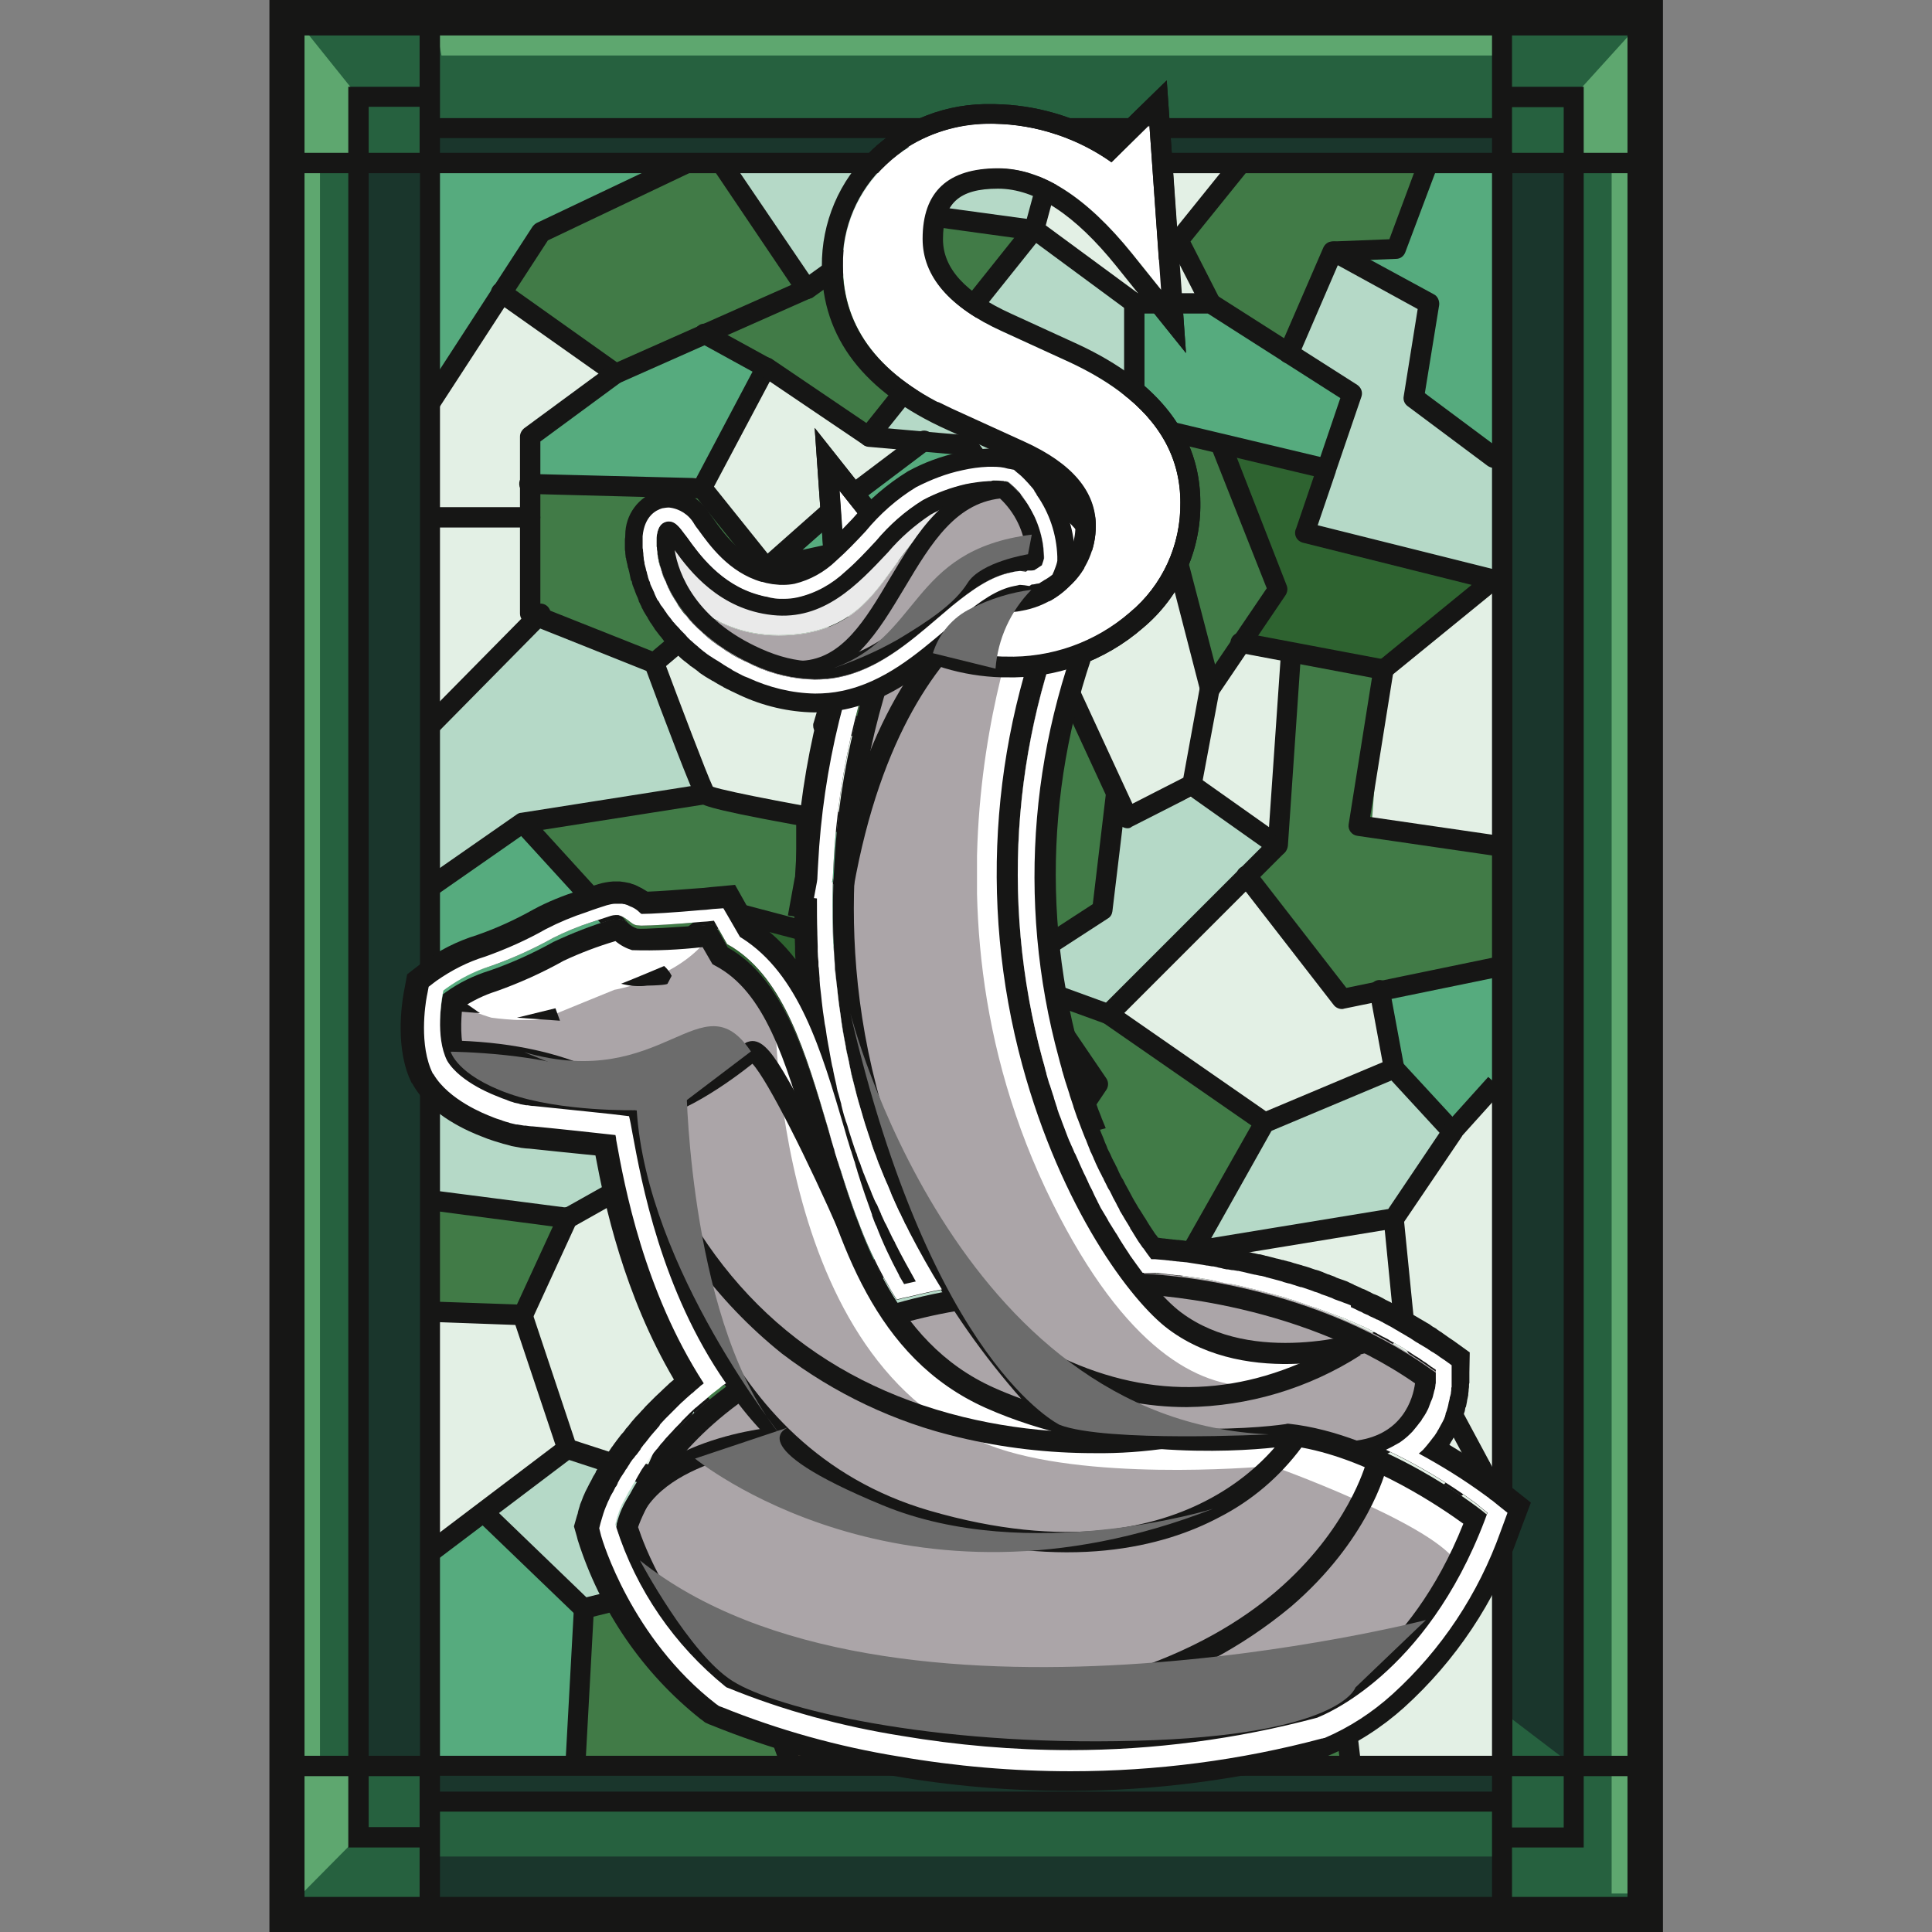
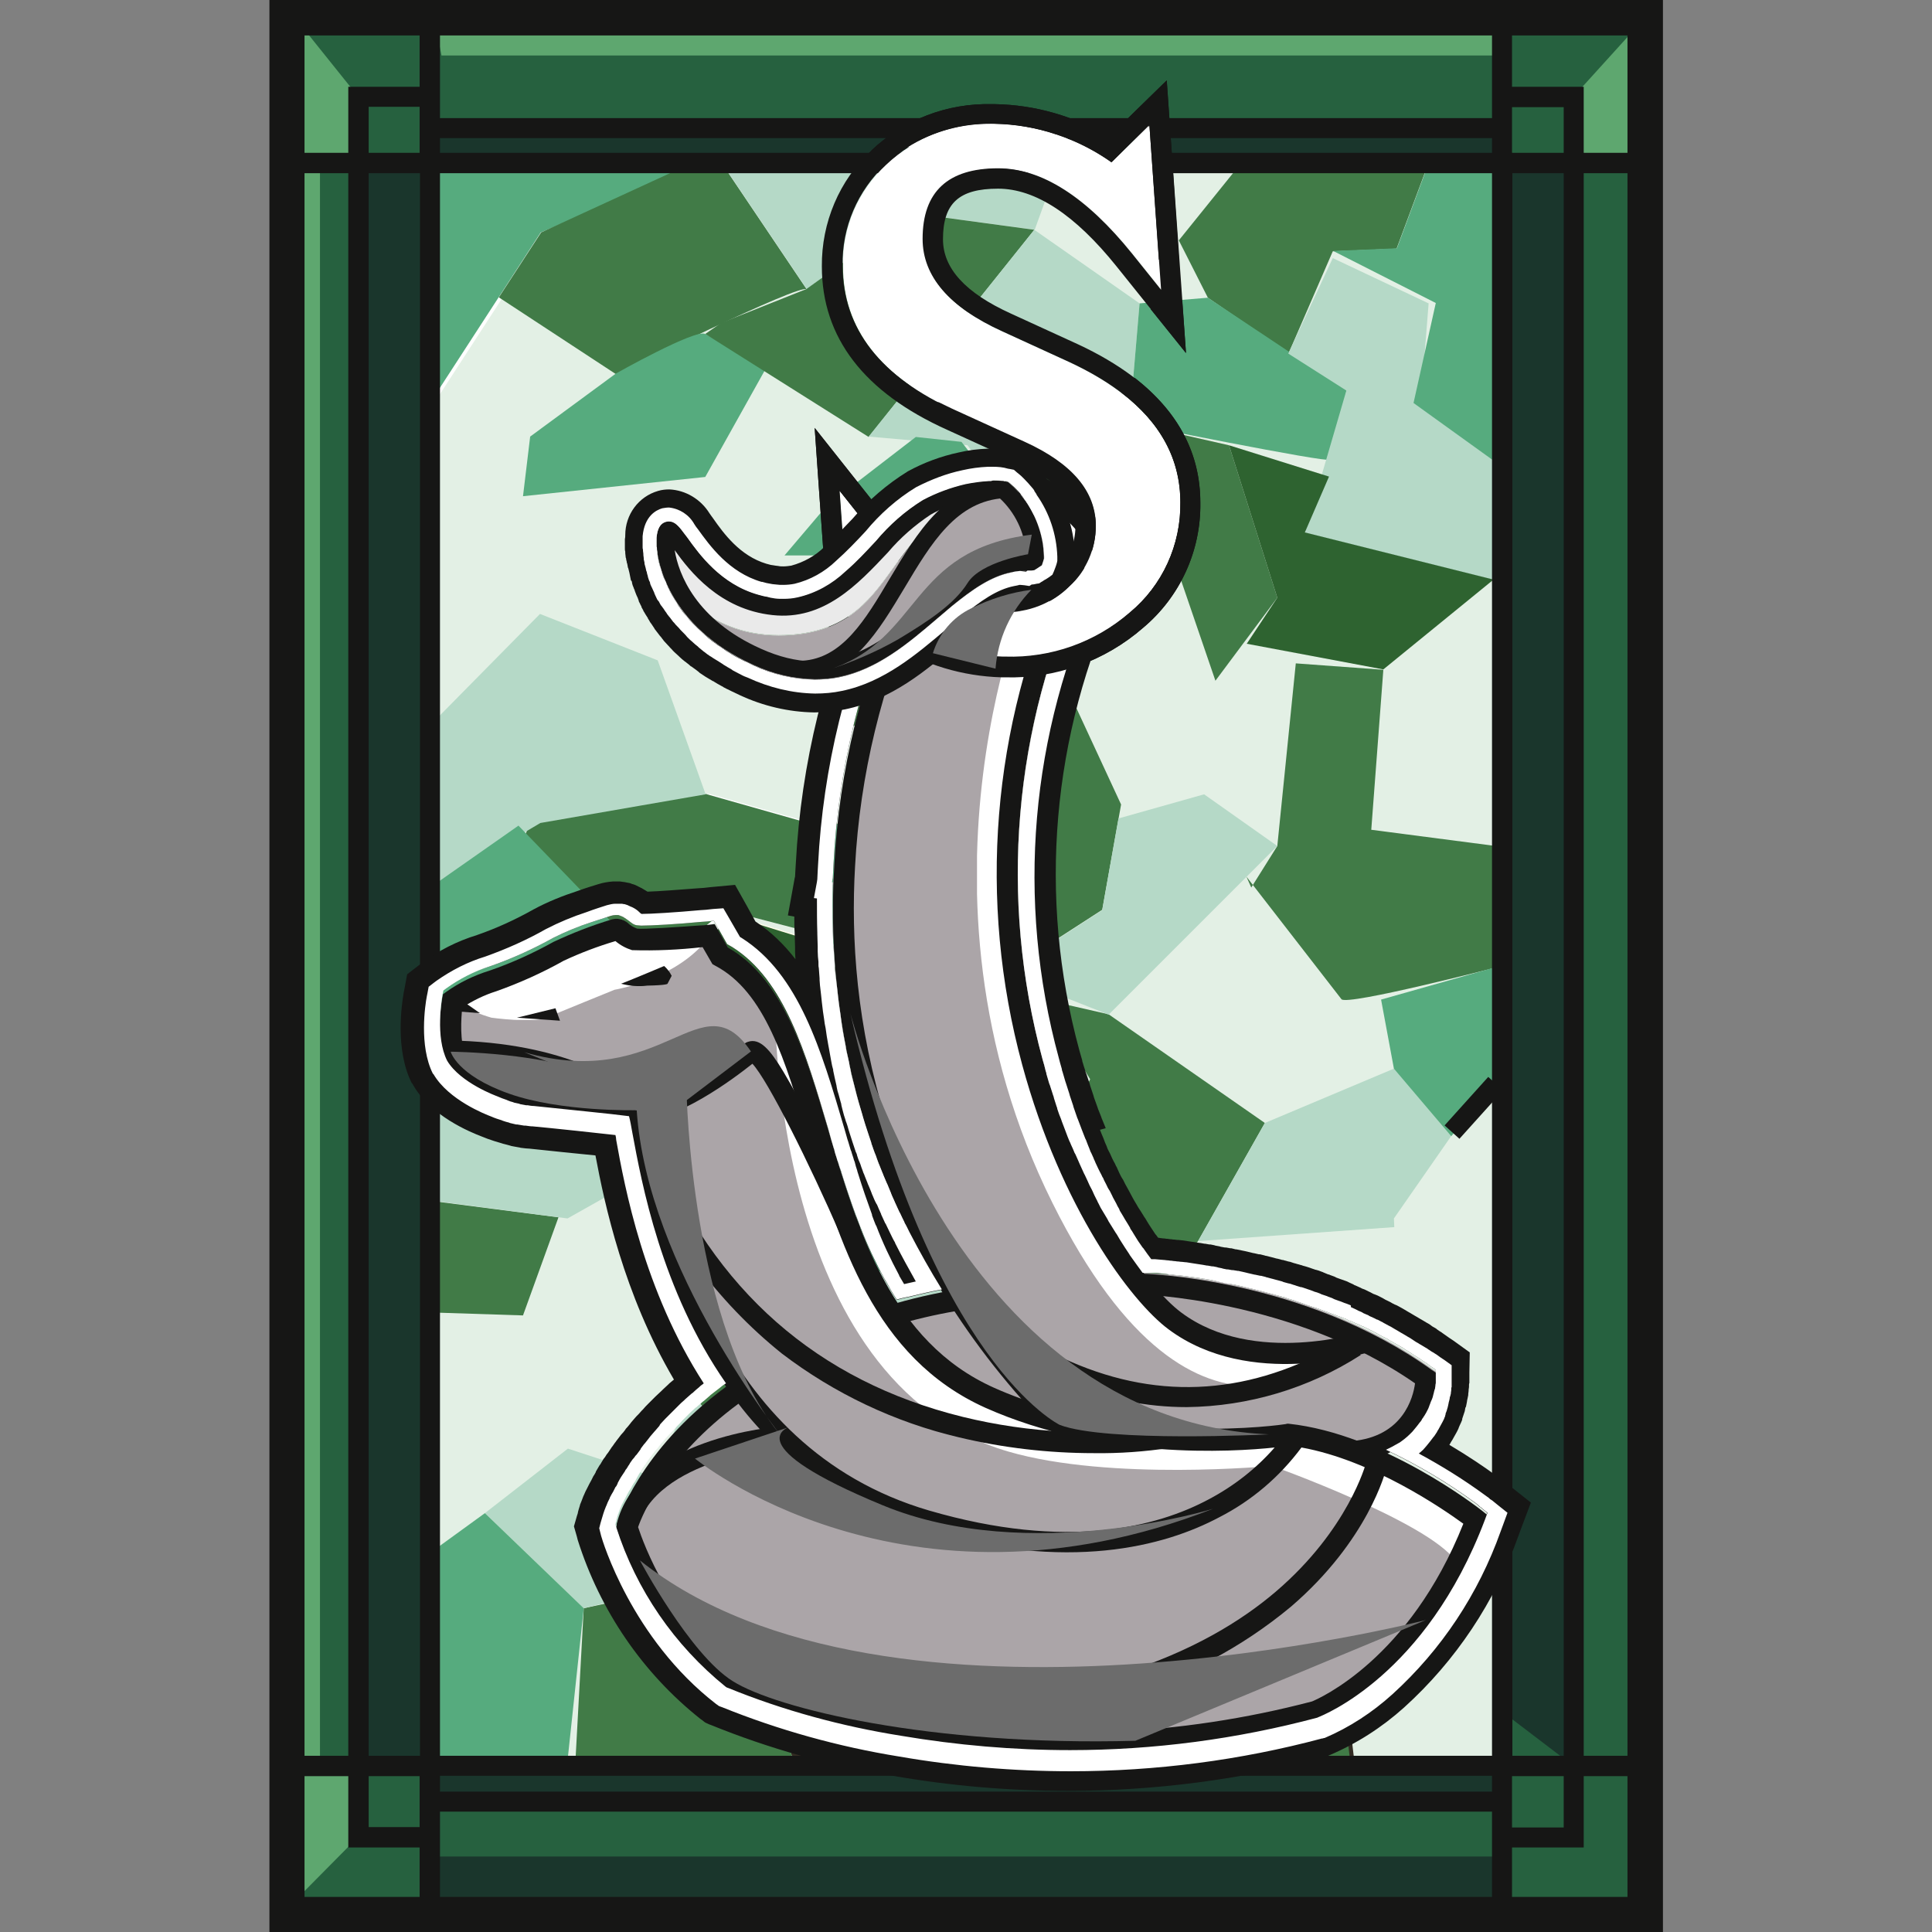
<svg xmlns="http://www.w3.org/2000/svg" xmlns:xlink="http://www.w3.org/1999/xlink" version="1.1" id="Calque_1" x="0px" y="0px" viewBox="0 0 512 512" style="enable-background:new 0 0 512 512;" xml:space="preserve">
  <rect x="0" y="0" width="512" height="512" fill="#808080" stroke="none" />
  <style type="text/css">
	.st0{clip-path:url(#SVGID_00000011749802729477082960000017292130267161704832_);}
	.st1{fill:#E3F0E5;}
	.st2{clip-path:url(#SVGID_00000148638181135675093830000013359820605813270676_);}
	.st3{fill:#322B22;}
	.st4{fill:#FFFFFF;}
	.st5{fill:#FFE4B2;}
	.st6{fill:#417B47;}
	.st7{fill:#D7A051;}
	.st8{fill:#B5D9C7;}
	.st9{fill:#708A7C;}
	.st10{fill:#56AB7E;}
	.st11{fill:#FFFDE9;}
	.st12{fill:#173017;}
	.st13{fill:#2E6330;}
	.st14{clip-path:url(#SVGID_00000058568839267121351040000013654280630439180702_);}
	.st15{fill:#161615;}
	.st16{fill:#26613F;}
	.st17{fill:#1A362C;}
	.st18{fill:#5EA76F;}
	.st19{clip-path:url(#SVGID_00000106127632969551411030000004302501273501206670_);}
	.st20{clip-path:url(#SVGID_00000083794190293885331740000003557581535625572243_);}
	.st21{fill:#ABA5A8;}
	.st22{clip-path:url(#SVGID_00000114762722017896661630000011912725445081762234_);}
	.st23{clip-path:url(#SVGID_00000134957856021933381900000006293265296692530056_);}
	.st24{clip-path:url(#SVGID_00000134243198796648229030000010175507823595619968_);}
	.st25{clip-path:url(#SVGID_00000103263425841025273150000009038796761328998034_);}
	.st26{fill:#6C6C6C;}
	.st27{clip-path:url(#SVGID_00000146470350141931749660000015500288601790537658_);}
	.st28{clip-path:url(#SVGID_00000139269346041134924990000010246462997965116818_);}
	.st29{clip-path:url(#SVGID_00000173881773843655928040000012572883128167675776_);}
	.st30{clip-path:url(#SVGID_00000118385128363405901280000013072829738845025191_);}
	.st31{fill:#EAEAEA;}
	.st32{clip-path:url(#SVGID_00000182513765529482775410000009685348142971983547_);}
	.st33{clip-path:url(#SVGID_00000075162852410546028130000013128410851940433548_);}
</style>
  <g>
    <defs>
      <rect id="SVGID_1_" x="71.4" width="369.3" height="512" />
    </defs>
    <clipPath id="SVGID_00000170262555754417344280000006787429750082625695_">
      <use xlink:href="#SVGID_1_" style="overflow:visible;" />
    </clipPath>
    <g id="Groupe_3034" transform="translate(0)" style="clip-path:url(#SVGID_00000170262555754417344280000006787429750082625695_);">
      <rect id="Rectangle_2029" x="84.8" y="7.5" class="st1" width="342.3" height="484.6" />
      <g id="Groupe_2997">
        <g>
          <defs>
            <rect id="SVGID_00000056422136174305377130000012545036875217833863_" x="71.4" width="369.3" height="512" />
          </defs>
          <clipPath id="SVGID_00000102512275268955729670000011839987804282204808_">
            <use xlink:href="#SVGID_00000056422136174305377130000012545036875217833863_" style="overflow:visible;" />
          </clipPath>
          <g id="Groupe_2996" style="clip-path:url(#SVGID_00000102512275268955729670000011839987804282204808_);">
            <path id="Tracé_17224" class="st3" d="M204.2,449.7l6.7,18.5h90.7l-19.3-9.2c-14.4-2.2-28.9-3.6-43.4-4.3       C227.2,454.3,215.5,452.6,204.2,449.7" />
            <path id="Tracé_17225" class="st4" d="M115,106.9l29.4-45.3L188,43.2l-73,0.9L115,106.9z" />
            <path id="Tracé_17226" class="st5" d="M225.9,170l12.5-22.8l13.5,20.1l5.7,25h-37.1L225.9,170z" />
            <path id="Tracé_17227" class="st4" d="M379.2,44.6l-7.9,21.2l-16.9,0.7l27.2,13.8l-5.9,26.5l22.5,16.2c0,0,1.8-79.8,0-79.8       C396.3,43.2,379.2,44.6,379.2,44.6" />
            <path id="Tracé_17228" class="st4" d="M139.6,222.8l34.8,33.3l18.9-14.9l21.5,5.6V218l-26.8-7.6l-46.4,7.3L139.6,222.8z" />
            <path id="Tracé_17229" class="st6" d="M184.2,369l42.4-27.2l53,28.5l-13.1,24l-41.1-13.7l-29.3,3.4L184.2,369z" />
            <path id="Tracé_17230" class="st3" d="M281.6,442.2l16.6-23.9l29.3,20.8l26.9-10.4l4.5,37.9h-63.5L281.6,442.2z" />
            <path id="Tracé_17231" class="st7" d="M234.7,219.8l4.2-30.1l18.6,2.6l-5.7-25l-13.5-20.1l28.9-15.7l30.3,12.6L279,182.6       l-18.9,40.3L234.7,219.8z" />
            <path id="Tracé_17232" class="st8" d="M226.6,341.8l30.8-24.2l9,7.6l14.7-21.9l25.9,38.5c0,0-29,29.4-30.3,28.5       C275.5,369.3,226.6,341.8,226.6,341.8" />
            <path id="Tracé_17233" class="st9" d="M285.5,397.1l12.7,21.2l29.3,20.8l31.4-12.8l-1-7.9l-33.7-18.1L285.5,397.1z" />
            <path id="Tracé_17234" class="st7" d="M214.8,246.8V218l45.3,1.8l7.2,38.2l6.1,3.1l-32.6,17.4L214.8,246.8z" />
            <path id="Tracé_17235" class="st7" d="M164.3,315.7l27.9-15.7l27.1,5.4l9.5-11.8l28.7,24.1c0,0-44.5,37.4-45.4,35.7       C211.2,351.7,164.3,315.7,164.3,315.7" />
            <path id="Tracé_17236" class="st10" d="M266.5,394.3l13.1-24l27.6-25.7l35.4,25.7l-18.5,30L266.5,394.3z" />
            <path id="Tracé_17237" class="st11" d="M214.8,246.8l25.9,31.7l-19.1,24.8l-29.4-3.3v-21.5L159,268.1l37-25l16.5,5.1" />
            <path id="Tracé_17238" class="st12" d="M212.6,429.3l18.7-17.8l-5.9-31l-29.3,3.4v32.3L212.6,429.3z" />
            <path id="Tracé_17239" class="st10" d="M113.9,106.9l29.4-45.3l43.6-18.3l-73,0.9L113.9,106.9z" />
            <path id="Tracé_17240" class="st6" d="M132.2,78.8l11.2-17.2l39.8-18.3h8.1l22.5,33.4c-1.3-1.9-50.5,22.5-50.5,22.5       L132.2,78.8z" />
            <path id="Tracé_17241" class="st8" d="M191.3,43.2h89.3l-6.4,17.7l-32.4-4.4l-28,20.1L191.3,43.2z" />
            <path id="Tracé_17242" class="st10" d="M138.6,131.5l1.9-15.8L163.2,99c0,0,21.1-11.9,23.7-10.5l16.2,8.9l-16.2,29       L138.6,131.5z" />
            <path id="Tracé_17243" class="st6" d="M191.1,85.6l22.6-9l28-20.1l32.4,4.4l-43.9,54.9l-43.3-27.3L191.1,85.6z" />
-             <path id="Tracé_17244" class="st6" d="M186.1,129.4l17.3,20.4L174.2,175l-31.2-12.3l-2.6-33.2H186.1L186.1,129.4z" />
            <path id="Tracé_17245" class="st6" d="M224.8,170l12.5-22.8l13.5,20.1l5.7,25h-37.1L224.8,170z" />
            <path id="Tracé_17246" class="st6" d="M266.2,131.5l33.1-19.5l26.4,6l12.8,40.4l-16.4,22l-11.4-33.3L266.2,131.5z" />
            <path id="Tracé_17247" class="st6" d="M327.8,44.6l-15.4,19.1l7.7,15.2l21.4,14.7l11.7-27l16.9-0.7l7.9-21.2L327.8,44.6z" />
            <path id="Tracé_17248" class="st8" d="M274.1,60.9L302,80.4l-2.7,31.6l-33.1,19.5l-9.8-13.5l-26.2-2.3L274.1,60.9z" />
            <path id="Tracé_17249" class="st10" d="M207.9,147.2l11.3-13.3l23.5-18.1l12.1,1.3l11.3,14.5l-28.9,15.7L224.8,170l-4.2-22.8       H207.9z" />
            <path id="Tracé_17250" class="st10" d="M302,80.4l18.1-1.5l36.8,24.5c0,0-4.1,17.4-4.5,18.4c-0.3,1-53.1-9.7-53.1-9.7       L302,80.4z" />
            <path id="Tracé_17251" class="st8" d="M353.2,68.4l25.4,12l-2.1,26.5l19.3,14.4v32.4l-50-12.5l11-37.7l-15.4-9.8L353.2,68.4z" />
            <path id="Tracé_17252" class="st10" d="M378.1,44.6l-7.9,21.2l-16.9,0.7l27.2,13.8l-5.9,26.5l22.5,16.2c0,0,1.8-79.8,0-79.8       C395.2,43.2,378.1,44.6,378.1,44.6" />
            <path id="Tracé_17253" class="st6" d="M138.6,222.8l34.8,33.3l18.9-14.9l21.5,5.6V218l-26.8-7.6l-46.4,7.3L138.6,222.8z" />
            <path id="Tracé_17254" class="st6" d="M259,219.8l21.5-42.4l16.6,35.8l-5,27.9l-26,16.8l-7.2-35.2V219.8z" />
            <path id="Tracé_17255" class="st6" d="M331.6,235.2l6.9-11l4.9-48.4l23.2,1.7l-3.2,42.4l33,4.3v32.2c0,0-39.5,10.2-40.9,8.4       l-25.2-32.5" />
            <path id="Tracé_17256" class="st6" d="M275.8,264.7l18,4.1l41.4,28.8l-17.7,31.3l-11.4,12.9l-25.9-38.5l8.7-17.3L275.8,264.7z       " />
            <path id="Tracé_17257" class="st6" d="M183.2,369l42.4-27.2l53,28.5l-13.1,24l-41.1-13.7l-29.3,3.4L183.2,369z" />
            <path id="Tracé_17258" class="st6" d="M138.6,348.6l9.4-26l-34.1-4.4v29.6L138.6,348.6z" />
            <path id="Tracé_17259" class="st6" d="M152.5,466.6c0.1-2.2,2.2-40.4,2.2-40.4l36.6-7.9l22.5,12.2l-10.7,19.2       c0,0,9.4,18.8,6.7,18.5S152.5,466.6,152.5,466.6" />
            <path id="Tracé_17260" class="st6" d="M280.5,442.2l16.6-23.9l29.3,20.8l26.9-10.4l4.5,37.9h-63.5L280.5,442.2z" />
            <path id="Tracé_17261" class="st8" d="M113.9,192.3l29.2-29.6l31.2,12.3l12.7,35.5l-43.8,7.6c0,0-30.2,17.9-29.2,17.2       C115,234.4,113.9,192.3,113.9,192.3" />
            <path id="Tracé_17262" class="st10" d="M137.4,218.8l36,37.3l-34.8,27.1l-13.2-7.7l-12.5,7.7l1.1-48L137.4,218.8z" />
            <path id="Tracé_17263" class="st8" d="M233.6,219.8l4.2-30.1l18.6,2.6l-5.7-25l-13.5-20.1l28.9-15.7l30.3,12.6L278,182.5       L259,222.8L233.6,219.8z" />
            <path id="Tracé_17264" class="st8" d="M266.2,258l25.9-16.8l4.3-24.3l22.7-6.4l19.4,13.7l-44.7,44.7L266.2,258z" />
            <path id="Tracé_17265" class="st8" d="M161.7,268.8l29.4,9.7V300l-40.7,22.9l-36.5-4.8l-1.1-34.9l12.5-7.7l13.2,7.7       L161.7,268.8z" />
            <path id="Tracé_17266" class="st8" d="M225.6,341.8l30.8-24.2l9,7.6l14.7-21.9l25.9,38.5c0,0-29,29.4-30.3,28.5       C274.5,369.3,225.6,341.8,225.6,341.8" />
            <path id="Tracé_17267" class="st8" d="M369.4,322.9l17.6-25.3l-17.6-14.4l-34.2,14.4l-17.7,31.3l52-3.7L369.4,322.9z" />
            <path id="Tracé_17268" class="st8" d="M195,416.2v-32.3L183.2,369l-9.8,22.4l-22.9-7.5L128.5,401l26.2,25.2L195,416.2z" />
            <path id="Tracé_17269" class="st8" d="M284.4,397.1l12.7,21.2l29.3,20.8l31.4-12.8l-1-7.9l-33.7-18.1L284.4,397.1z" />
            <path id="Tracé_17270" class="st10" d="M213.7,246.8V218l45.3,1.8l7.2,38.2l6.1,3.1l-32.6,17.4L213.7,246.8z" />
            <path id="Tracé_17271" class="st10" d="M163.2,315.7l27.9-15.7l27.1,5.4l9.5-11.8l28.7,24.1c0,0-44.5,37.4-45.4,35.7       C210.1,351.7,163.2,315.7,163.2,315.7" />
            <path id="Tracé_17272" class="st10" d="M113.9,411.6l14.6-10.6l26.2,25.2l-4.3,40.4l-37.5,1.3L113.9,411.6z" />
            <path id="Tracé_17273" class="st10" d="M265.4,394.3l13.1-24l27.6-25.7l35.4,25.7l-18.5,30L265.4,394.3z" />
            <path id="Tracé_17274" class="st10" d="M384.6,301.1l-15.2-17.9l-3.4-18.3l30.4-8.6v30.8L384.6,301.1z" />
            <path id="Tracé_17275" class="st13" d="M213.7,246.8l25.9,31.7l-19.1,24.8l-29.4-3.3v-21.5L158,268.1l37-25l16.5,5.1" />
            <path id="Tracé_17276" class="st13" d="M330.4,170.6l8.1-12.2l-12.8-40.4l26.5,8.3l-6.4,14.8l50,12.5l-29.2,23.8L330.4,170.6z       " />
            <path id="Tracé_17277" class="st13" d="M211.5,429.3l18.7-17.8l-5.9-31l-29.3,3.4v32.3L211.5,429.3z" />
          </g>
        </g>
      </g>
      <g id="Groupe_2999">
        <g>
          <defs>
-             <rect id="SVGID_00000055698651984238307400000012215002231021290675_" x="71.4" width="369.3" height="512" />
-           </defs>
+             </defs>
          <clipPath id="SVGID_00000072995507738277964520000004637831934535453825_">
            <use xlink:href="#SVGID_00000055698651984238307400000012215002231021290675_" style="overflow:visible;" />
          </clipPath>
          <g id="Groupe_2998" style="clip-path:url(#SVGID_00000072995507738277964520000004637831934535453825_);">
            <path id="Tracé_17278" class="st15" d="M112.9,111.2c-1.5,0-2.7-1.2-2.7-2.7c0-0.5,0.2-1,0.4-1.4l30.5-47       c0.3-0.4,0.6-0.7,1.1-1L182,40.2c1.3-0.7,2.9-0.3,3.7,1c0.7,1.3,0.3,2.9-1,3.7c-0.1,0.1-0.3,0.1-0.4,0.2l-39.1,18.6L115.1,110       C114.6,110.8,113.8,111.2,112.9,111.2" />
            <path id="Tracé_17279" class="st15" d="M163.2,101.7c-0.6,0-1.1-0.2-1.5-0.5l-30.3-21.4c-1.3-0.8-1.7-2.4-0.9-3.7       c0.8-1.3,2.4-1.7,3.7-0.9c0.1,0.1,0.2,0.2,0.3,0.2l29,20.6l46.2-20.5l-20.7-30.7c-0.7-1.3-0.3-2.9,1-3.7       c1.2-0.7,2.6-0.4,3.4,0.7L216,75.1c0.8,1.2,0.5,2.9-0.7,3.7c-0.1,0.1-0.3,0.2-0.4,0.2l-50.5,22.4       C164,101.6,163.6,101.7,163.2,101.7" />
            <path id="Tracé_17280" class="st15" d="M213.7,79.3c-1.5,0-2.7-1.2-2.7-2.7c0-0.8,0.4-1.6,1.1-2.1l28-20.1       c0.6-0.4,1.2-0.6,1.9-0.5l30.1,4.1l3.8-14c0.5-1.4,2-2.1,3.4-1.6c1.2,0.4,2,1.7,1.7,3l-4.4,16.3c-0.4,1.3-1.6,2.1-2.9,2       l-31.3-4.3l-27.1,19.5C214.8,79.1,214.3,79.3,213.7,79.3" />
            <path id="Tracé_17281" class="st15" d="M140.5,139.8h-26.6c-1.5-0.1-2.6-1.4-2.5-2.9c0.1-1.3,1.1-2.4,2.5-2.5h23.9v-18.7       c0-0.8,0.4-1.6,1.1-2.2l22.7-16.7c1.1-1,2.8-0.8,3.8,0.3c1,1.1,0.8,2.8-0.3,3.8c-0.1,0.1-0.2,0.2-0.3,0.2l-21.6,15.9v20       C143.2,138.6,142,139.8,140.5,139.8C140.5,139.8,140.5,139.8,140.5,139.8" />
            <path id="Tracé_17282" class="st15" d="M186.1,132.1L186.1,132.1l-45.7-1.2c-1.5,0.1-2.7-1-2.8-2.5c-0.1-1.5,1-2.7,2.5-2.8       c0.1,0,0.3,0,0.4,0l44,1.1l16.2-30.6c0.7-1.3,2.3-1.8,3.6-1.1c0.1,0,0.2,0.1,0.2,0.1l25.1,17l42.3-53c0.9-1.1,2.5-1.3,3.7-0.5       l26.5,19.5c1.3,0.8,1.6,2.4,0.9,3.7c-0.8,1.3-2.4,1.6-3.7,0.9c-0.1-0.1-0.2-0.2-0.3-0.3l-24.4-18l-42.3,52.9       c-0.9,1.1-2.4,1.3-3.6,0.5l-24.7-16.7l-15.6,29.4C188,131.6,187.1,132.1,186.1,132.1" />
            <path id="Tracé_17283" class="st15" d="M320.9,83.1c-1,0-1.9-0.6-2.4-1.5L310,65c-0.5-0.9-0.4-2.1,0.3-2.9l16.6-20.6       c0.8-1.2,2.5-1.5,3.7-0.7c1.2,0.8,1.5,2.5,0.7,3.7c-0.1,0.1-0.2,0.2-0.3,0.3l-15.5,19.2l7.7,15.1c0.7,1.3,0.1,2.9-1.2,3.6       C321.7,83,321.3,83.1,320.9,83.1" />
            <path id="Tracé_17284" class="st15" d="M341.5,96.3c-1.5,0-2.7-1.2-2.7-2.7c0-0.4,0.1-0.7,0.2-1l11.7-27       c0.4-0.9,1.3-1.6,2.3-1.6l15.2-0.6l7.8-21c0.4-1.4,1.9-2.3,3.3-1.8c1.4,0.4,2.3,1.9,1.8,3.3c0,0.1-0.1,0.3-0.2,0.4l-8.5,22.6       c-0.4,1-1.3,1.7-2.4,1.7L355,69.2l-11,25.5C343.6,95.6,342.6,96.3,341.5,96.3" />
            <path id="Tracé_17285" class="st15" d="M395.9,124c-0.6,0-1.1-0.2-1.6-0.5L373,107.6c-0.8-0.6-1.2-1.6-1-2.6l3.7-23.1       L352,68.9c-1.2-0.8-1.6-2.5-0.8-3.7c0.7-1.1,2.1-1.5,3.4-1l25.4,13.8c1,0.5,1.5,1.7,1.4,2.8l-3.8,23.4l20,14.9       c1.2,0.9,1.4,2.6,0.5,3.8C397.5,123.6,396.7,124,395.9,124" />
            <path id="Tracé_17286" class="st15" d="M203.1,100.1c-0.4,0-0.9-0.1-1.3-0.3l-16.2-8.9c-1.4-0.6-2-2.2-1.4-3.5       c0.6-1.4,2.2-2,3.5-1.4c0.1,0.1,0.3,0.1,0.4,0.2l16.2,8.9c1.3,0.7,1.8,2.4,1,3.7C204.9,99.5,204,100.1,203.1,100.1" />
            <path id="Tracé_17287" class="st15" d="M266.2,134.2c-0.9,0-1.7-0.4-2.2-1.1l-9.1-12.5l-24.9-2.2c-1.5-0.2-2.4-1.6-2.2-3.1       c0.2-1.3,1.3-2.3,2.7-2.2l26.2,2.3c0.8,0.1,1.5,0.5,1.9,1.1l8.4,11.5l32.3-18.3c1.3-0.6,2.9-0.1,3.6,1.3       c0.6,1.2,0.2,2.6-0.9,3.4l-34.4,19.5C267.1,134.1,266.7,134.2,266.2,134.2" />
            <path id="Tracé_17288" class="st15" d="M320.7,185.2c-0.2,0-0.3,0-0.5,0c-1-0.2-1.9-0.9-2.1-2l-7.9-30.6l-43.8-18.2       l-26.9,14.3l-12.3,22.5c-0.7,1.3-2.4,1.8-3.6,1c-0.7-0.4-1.2-1.1-1.3-1.8l-3.7-20.5l-14.8,3.2c-1.4,0.3-2.9-0.6-3.2-2.1       c-0.2-0.9,0.1-1.9,0.8-2.5l17.5-15.5c0.1,0,0.1-0.1,0.2-0.1l24-18.1c1.1-1,2.8-0.9,3.8,0.2c1,1.1,0.9,2.8-0.2,3.8       c-0.1,0.1-0.2,0.2-0.3,0.2l-24,18.1l-9.7,8.6l7.4-1.6c1.4-0.3,2.9,0.6,3.2,2.1c0,0,0,0.1,0,0.1l2.9,15.8l9.1-16.6       c0.3-0.5,0.6-0.8,1.1-1.1l28.7-15.3c0.7-0.4,1.5-0.4,2.3-0.1l46.2,19.2c0.8,0.3,1.4,1,1.6,1.8l6.8,26.1l13.7-20.2L321.1,119       c-0.4-1.4,0.4-2.9,1.8-3.4c1.3-0.4,2.6,0.2,3.2,1.4l14.9,38.2c0.3,0.8,0.2,1.7-0.3,2.5L322.9,184       C322.4,184.8,321.6,185.2,320.7,185.2" />
            <path id="Tracé_17289" class="st15" d="M173.3,178.4c-0.3,0-0.7-0.1-1-0.2l-32.8-13.1c-1-0.4-1.7-1.4-1.7-2.5v-25.5       c0.1-1.5,1.4-2.6,2.9-2.5c1.3,0.1,2.4,1.1,2.5,2.5v23.7l29.7,11.8l26.5-22.4L184,131.1c-1-1.1-0.9-2.8,0.1-3.8       c1.1-1,2.8-0.9,3.8,0.1c0.1,0.1,0.2,0.2,0.3,0.3l17,21.2c0.9,1.1,0.7,2.8-0.4,3.7l-29.7,25.1       C174.6,178.2,174,178.4,173.3,178.4" />
            <path id="Tracé_17290" class="st15" d="M113.9,195c-1.5,0-2.7-1.2-2.7-2.7c0-0.7,0.3-1.4,0.8-1.8l29.2-29.6       c1-1.1,2.6-1.3,3.8-0.3c1.1,1,1.3,2.6,0.3,3.8c-0.1,0.1-0.2,0.2-0.3,0.3l-29.2,29.6C115.3,194.7,114.6,194.9,113.9,195" />
            <path id="Tracé_17291" class="st15" d="M366.7,180.1c-0.2,0-0.3,0-0.5,0l-37.7-7.1c-1.5-0.2-2.5-1.5-2.4-3       c0.2-1.5,1.5-2.5,3-2.4c0.1,0,0.3,0,0.4,0.1l36.5,6.9L390,155l-44.8-11.2c-1.4-0.4-2.3-1.8-1.9-3.3c0-0.1,0-0.1,0.1-0.2       l4.8-14.1L300,114.7c-1.2-0.3-2.1-1.4-2.1-2.6V80.4c0-1.5,1.2-2.7,2.7-2.7l0,0h20.2c0.5,0,1,0.1,1.4,0.4l37.5,23.9       c1,0.7,1.5,1.9,1.1,3.1l-6.8,19.9l0,0.1l-4.8,14.1l47.2,11.8c1.4,0.4,2.3,1.8,1.9,3.3c-0.1,0.6-0.5,1-0.9,1.4l-29.2,23.8       C367.9,179.9,367.3,180.1,366.7,180.1 M303.3,110l46.6,11.1l5.3-15.6l-35.1-22.4h-16.8L303.3,110z" />
            <path id="Tracé_17292" class="st15" d="M396.5,226.8c-0.1,0-0.3,0-0.4,0l-36.4-5.3c-1.5-0.2-2.5-1.6-2.3-3c0,0,0,0,0,0       L364,177c0.1-1.5,1.4-2.6,2.9-2.5c1.5,0.1,2.6,1.4,2.5,2.9c0,0.1,0,0.3-0.1,0.4l-6.2,38.7l33.7,4.9c1.5,0.3,2.4,1.7,2.2,3.1       C398.8,225.9,397.8,226.8,396.5,226.8" />
            <path id="Tracé_17293" class="st15" d="M298.8,219.5c-1,0-2-0.6-2.4-1.6l-18.2-39.4c-0.3-0.7-0.3-1.6,0-2.3l15.9-33.4       c0.7-1.3,2.4-1.7,3.7-1c1.1,0.7,1.6,2.1,1.2,3.3l-15.4,32.2l16.5,35.7l13.5-6.9L318,182c0.2-1.5,1.5-2.5,2.9-2.4       c1.5,0.2,2.5,1.5,2.4,2.9c0,0.1,0,0.3-0.1,0.4l-4.8,25.6c-0.2,0.8-0.7,1.5-1.4,1.9l-17.1,8.7       C299.6,219.4,299.2,219.5,298.8,219.5" />
            <path id="Tracé_17294" class="st15" d="M338.5,226.8c-0.6,0-1.1-0.2-1.5-0.5l-22.6-16c-1.1-0.9-1.3-2.6-0.3-3.8       c0.8-1,2.3-1.3,3.4-0.6l18.8,13.3l3.2-46.6c0.2-1.5,1.6-2.5,3-2.3c1.3,0.2,2.3,1.3,2.3,2.6l-3.5,51.3       C341.1,225.7,339.9,226.8,338.5,226.8" />
            <path id="Tracé_17295" class="st15" d="M293.8,271.5c-0.3,0-0.6-0.1-0.9-0.2L264.5,261c-1.4-0.5-2.1-2.1-1.6-3.4       c0.2-0.5,0.6-1,1-1.3l25.7-16.7l3.5-29.5c0.3-1.5,1.7-2.4,3.2-2.1c1.3,0.3,2.2,1.4,2.2,2.7l-3.7,30.8c-0.1,0.8-0.5,1.5-1.2,1.9       l-22.2,14.4l21.7,7.9l43.5-43.5c1.1-1,2.8-0.8,3.8,0.3c0.9,1,0.9,2.5,0,3.5l-44.7,44.7C295.2,271.2,294.5,271.5,293.8,271.5" />
            <path id="Tracé_17296" class="st15" d="M265.4,261.2c-1.3,0-2.4-0.9-2.6-2.2l-6.4-38.7c-0.1-0.6,0-1.1,0.2-1.6l21.5-42.4       c0.8-1.3,2.4-1.7,3.7-0.9c1.1,0.7,1.6,2.1,1.1,3.3l-21.1,41.6l6.3,37.8c0.2,1.5-0.7,2.8-2.2,3.1       C265.7,261.2,265.6,261.2,265.4,261.2" />
            <path id="Tracé_17297" class="st15" d="M256.4,195h-38.2c-1.5,0-2.7-1.2-2.7-2.7c0-0.3,0-0.5,0.1-0.7l6.6-22.2       c0.5-1.4,2.1-2,3.5-1.5c1.2,0.5,1.9,1.8,1.6,3l-5.6,18.8H253l-4.8-21.2l-13-20.1c-0.7-1.3-0.2-2.9,1.1-3.6       c1.2-0.6,2.6-0.3,3.4,0.7l13.3,20.5c0.2,0.3,0.3,0.6,0.4,0.9l5.7,25c0.3,1.4-0.6,2.9-2,3.2C256.8,194.9,256.6,194.9,256.4,195" />
            <path id="Tracé_17298" class="st15" d="M259,222.5h-25.4c-1.5,0-2.7-1.2-2.7-2.7c0-0.1,0-0.2,0-0.3l3.7-27.5       c0.1-1.5,1.3-2.6,2.8-2.5c1.5,0.1,2.6,1.3,2.5,2.8c0,0.1,0,0.3-0.1,0.4l-3.3,24.5H259c1.5-0.1,2.8,1,2.9,2.5       c0.1,1.5-1,2.8-2.5,2.9C259.3,222.5,259.2,222.5,259,222.5" />
            <path id="Tracé_17299" class="st15" d="M233.6,222.5c-0.1,0-0.3,0-0.4,0c-0.1,0-11.5-1.9-22.9-4c-24.1-4.4-24.7-5.3-25.5-6.4       c-1.3-1.8-9.3-22.9-13.9-35.4c-0.4-1.4,0.4-2.9,1.8-3.3c1.3-0.4,2.6,0.3,3.2,1.5c4.3,11.5,11.3,30,13,33.6       c4.1,1.4,25.8,5.5,45.2,8.7c1.5,0.3,2.4,1.7,2.1,3.2C235.9,221.6,234.9,222.4,233.6,222.5" />
            <path id="Tracé_17300" class="st15" d="M113.9,237.9c-1.5,0-2.7-1.2-2.7-2.7c0-0.9,0.4-1.7,1.1-2.2l24.7-17.2       c0.3-0.2,0.7-0.4,1.1-0.4l48.3-7.6c1.4-0.3,2.9,0.5,3.2,2c0.3,1.4-0.5,2.9-2,3.2c-0.1,0-0.3,0.1-0.4,0.1l-47.7,7.5l-24.1,16.8       C115,237.7,114.5,237.9,113.9,237.9" />
            <path id="Tracé_17301" class="st15" d="M173.3,258.8c-0.8,0-1.5-0.3-2-0.9l-34.8-38.1c-0.9-1.2-0.7-2.9,0.5-3.8       c1-0.8,2.5-0.7,3.5,0.2l33.1,36.3l16.9-13.4c0.7-0.5,1.5-0.7,2.3-0.5l18.2,4.8V218c0.1-1.5,1.4-2.6,2.9-2.5       c1.3,0.1,2.4,1.1,2.5,2.5v28.8c0,1.5-1.2,2.7-2.7,2.7c-0.2,0-0.4,0-0.7-0.1l-20.2-5.3L175,258.2       C174.5,258.6,173.9,258.8,173.3,258.8" />
            <path id="Tracé_17302" class="st15" d="M265.4,327.9c-0.6,0-1.2-0.2-1.7-0.6l-37.8-31.6c-1.1-1-1.1-2.7,0-3.8       c0.9-0.9,2.4-1.1,3.5-0.3l35.5,29.7l22.9-34.1l-15.1-22.2l-31.8,16c-1.1,0.6-2.5,0.3-3.3-0.7l-25.9-31.7       c-0.9-1.2-0.6-2.9,0.6-3.7c1.1-0.8,2.6-0.6,3.5,0.4l24.6,30l32-16c1.2-0.6,2.7-0.2,3.4,0.9l17.4,25.6c0.6,0.9,0.6,2.1,0,3       l-25.6,38.1c-0.4,0.6-1.1,1-1.8,1.2C265.7,327.8,265.5,327.8,265.4,327.9" />
            <path id="Tracé_17303" class="st15" d="M355.6,267.4c-0.8,0-1.6-0.4-2.1-1l-25.2-32.5c-1-1.1-0.9-2.8,0.2-3.8       c1.1-1,2.8-0.9,3.8,0.2c0.1,0.1,0.2,0.2,0.3,0.3l24.2,31.2l39.2-8.1c1.4-0.4,2.9,0.4,3.3,1.8c0.4,1.4-0.4,2.9-1.8,3.3       c-0.1,0-0.3,0.1-0.4,0.1l-40.9,8.4C356,267.4,355.8,267.4,355.6,267.4" />
            <path id="Tracé_17304" class="st15" d="M113.9,285.9c-1.5,0-2.7-1.2-2.7-2.7c0-0.9,0.4-1.7,1.2-2.2l11.5-7.7       c0.8-0.5,1.8-0.6,2.7-0.2l13.5,6.9l31.5-26c1.2-0.9,2.9-0.6,3.7,0.6c0.8,1.1,0.7,2.6-0.3,3.5l-32.9,27.1       c-0.8,0.7-2,0.8-2.9,0.3l-13.7-7l-10.2,6.8C115,285.7,114.5,285.9,113.9,285.9" />
            <path id="Tracé_17305" class="st15" d="M218.2,308.1c-0.2,0-0.4,0-0.5-0.1l-27.1-5.4c-1.2-0.3-2.1-1.3-2.1-2.6v-19.5       l-31.2-9.1c-1.4-0.3-2.4-1.7-2.1-3.2c0.3-1.4,1.7-2.4,3.2-2.1c0.1,0,0.3,0.1,0.4,0.1l33.1,9.7c1.1,0.3,1.9,1.4,1.9,2.6v19.3       l23.3,4.7l20.5-25.6c1-1.1,2.7-1.1,3.8-0.1c1,0.9,1.1,2.4,0.4,3.5l-21.5,26.9C219.7,307.7,219,308.1,218.2,308.1" />
            <path id="Tracé_17306" class="st15" d="M150.4,325.5c-0.1,0-0.2,0-0.3,0l-36.5-4.8c-1.4-0.3-2.4-1.7-2.1-3.2       c0.3-1.3,1.4-2.2,2.8-2.1l35.6,4.6l39.9-22.4c1.3-0.6,2.9,0,3.6,1.3c0.6,1.2,0.2,2.6-0.9,3.4l-40.7,22.9       C151.3,325.4,150.9,325.5,150.4,325.5" />
            <path id="Tracé_17307" class="st15" d="M335.2,300.2c-0.5,0-1.1-0.2-1.5-0.5L292.3,271c-1.1-0.9-1.3-2.6-0.4-3.8       c0.8-1,2.3-1.3,3.4-0.6l40.2,27.9l30.9-13l-3.4-18.4c-0.4-1.4,0.5-2.9,1.9-3.3c1.4-0.4,2.9,0.5,3.3,1.9c0,0.1,0.1,0.3,0.1,0.4       l3.8,20.5c0.2,1.2-0.4,2.5-1.6,3L336.2,300C335.9,300.2,335.6,300.2,335.2,300.2" />
            <path id="Tracé_17308" class="st15" d="M315.9,334.3c-1.5,0-2.7-1.2-2.7-2.7c0-0.5,0.1-0.9,0.3-1.3l19.3-34.1       c0.8-1.2,2.5-1.5,3.7-0.7c1.1,0.7,1.5,2.2,0.9,3.4L321,328.1l46.9-7.7l13.6-20.2l-14-15.2c-1.1-1-1.1-2.7-0.1-3.8       c1-1.1,2.7-1.1,3.8-0.1c0.1,0.1,0.2,0.2,0.3,0.3l15.5,16.8c0.8,0.9,0.9,2.3,0.2,3.3l-15.5,22.9c-0.4,0.6-1.1,1-1.8,1.1       l-53.6,8.8C316.2,334.3,316,334.3,315.9,334.3" />
            <path id="Tracé_17309" class="st15" d="M211.5,355.5c-0.6,0-1.2-0.2-1.6-0.6l-48.3-37.1c-1.1-1-1.2-2.7-0.2-3.8       c0.9-1,2.4-1.2,3.5-0.5l46.7,35.9l43.2-33.9c1.1-1,2.8-0.9,3.8,0.2c1,1.1,0.9,2.8-0.2,3.8c-0.1,0.1-0.2,0.2-0.3,0.3l-44.9,35.2       C212.7,355.3,212.1,355.5,211.5,355.5" />
            <path id="Tracé_17310" class="st15" d="M138.6,351.2L138.6,351.2l-24.7-0.9c-1.5-0.2-2.5-1.5-2.4-3c0.1-1.3,1.2-2.3,2.6-2.4       l22.9,0.8l11.1-24.1c0.5-1.4,2.1-2.1,3.4-1.6c1.4,0.5,2.1,2.1,1.6,3.4c0,0.1-0.1,0.3-0.2,0.4L141,349.7       C140.6,350.6,139.6,351.2,138.6,351.2" />
            <path id="Tracé_17311" class="st15" d="M113.9,414.2c-1.5,0-2.7-1.2-2.7-2.7c0-0.8,0.4-1.6,1-2.1l35-26.5L136,349.4       c-0.6-1.4,0.1-2.9,1.4-3.5c1.4-0.6,2.9,0.1,3.5,1.4c0,0.1,0.1,0.2,0.1,0.4l11.8,35.4c0.4,1.1,0,2.3-0.9,3l-36.5,27.6       C115.1,414,114.5,414.2,113.9,414.2" />
            <path id="Tracé_17312" class="st15" d="M173.3,394.1c-0.3,0-0.6,0-0.8-0.1l-22.9-7.5c-1.4-0.6-2-2.1-1.5-3.5       c0.5-1.2,1.8-1.9,3.1-1.6l20.6,6.7l8.9-20.2c0.2-0.5,0.6-1,1.1-1.2l28.4-16.2c1.3-0.6,2.9,0,3.5,1.3c0.5,1.2,0.2,2.6-0.9,3.3       l-27.6,15.8l-9.5,21.6C175.4,393.5,174.4,394.1,173.3,394.1" />
            <path id="Tracé_17313" class="st15" d="M278.5,373c-0.4,0-0.9-0.1-1.3-0.3l-53-28.5c-1.4-0.6-2-2.2-1.4-3.5       c0.6-1.4,2.2-2,3.5-1.4c0.1,0.1,0.3,0.1,0.4,0.2L278,367l36-37.2c1.1-1,2.8-0.9,3.8,0.2c0.9,1,0.9,2.5,0.1,3.5l-37.4,38.6       C279.9,372.7,279.2,373,278.5,373" />
            <path id="Tracé_17314" class="st15" d="M341.5,373c-0.6,0-1.2-0.2-1.7-0.6l-35.4-28.5c-0.2-0.2-0.4-0.4-0.6-0.7l-25.5-41.8       c-0.9-1.2-0.6-2.9,0.6-3.7c1.2-0.9,2.9-0.6,3.7,0.6c0.1,0.1,0.2,0.2,0.2,0.4l25.3,41.4l33.6,27l27.6-17.4l-2.6-26.5       c0-1.5,1.1-2.7,2.6-2.7c1.3,0,2.5,0.9,2.7,2.2l2.8,28.1c0.1,1-0.4,2-1.2,2.5L343,372.5C342.5,372.8,342,373,341.5,373" />
            <path id="Tracé_17315" class="st15" d="M397,399.8c-1,0-1.9-0.5-2.4-1.4l-24.8-46.2c-0.8-1.2-0.4-2.9,0.8-3.7       c1.2-0.8,2.9-0.4,3.7,0.8c0.1,0.1,0.1,0.2,0.2,0.4l24.8,46.2c0.7,1.3,0.2,2.9-1.1,3.6C397.9,399.7,397.4,399.8,397,399.8" />
            <path id="Tracé_17316" class="st15" d="M356.7,421c-0.4,0-0.9-0.1-1.3-0.3l-33.7-18.1c-1.3-0.7-1.8-2.3-1.1-3.6       c0,0,0-0.1,0.1-0.1l18.5-30c0.7-1.3,2.3-1.8,3.6-1.2c1.3,0.7,1.8,2.3,1.2,3.6c-0.1,0.1-0.1,0.2-0.2,0.4l-17,27.5l29.6,15.9       l34.4-28.5c1.2-0.9,2.9-0.6,3.7,0.6c0.8,1.1,0.6,2.6-0.3,3.5l-35.7,29.6C358,420.8,357.4,421,356.7,421" />
            <path id="Tracé_17317" class="st15" d="M323.1,402.9c-0.1,0-0.2,0-0.3,0l-57.6-5.9c-1.5-0.2-2.5-1.5-2.4-3       c0-0.3,0.1-0.7,0.3-1l13.1-24c0.8-1.2,2.5-1.6,3.7-0.8c1.1,0.7,1.5,2.1,1,3.3L269.7,392l53.6,5.5c1.5,0.2,2.5,1.6,2.3,3       C325.4,401.9,324.3,402.9,323.1,402.9" />
            <path id="Tracé_17318" class="st15" d="M265.4,397c-0.3,0-0.6-0.1-0.9-0.2l-39.3-14l-29.9,3.8c-0.9,0.1-1.9-0.3-2.4-1       l-11.8-14.9c-0.8-1.2-0.5-2.9,0.7-3.7c1.1-0.7,2.6-0.6,3.5,0.4l10.9,13.7l29.1-3.7c0.4-0.1,0.8,0,1.2,0.1l39.9,14.2       c1.4,0.5,2.1,2.1,1.6,3.5C267.5,396.3,266.5,396.9,265.4,397" />
            <path id="Tracé_17319" class="st15" d="M154.7,428.9c-0.7,0-1.4-0.3-1.9-0.7l-26.2-25.2c-1.1-0.9-1.3-2.6-0.4-3.8       c0.9-1.1,2.6-1.3,3.8-0.4c0.1,0.1,0.2,0.2,0.3,0.3l25.1,24.2l36.9-9.1v-30.2c0.1-1.5,1.4-2.6,2.9-2.5c1.3,0.1,2.4,1.1,2.5,2.5       v32.3c0,1.2-0.8,2.3-2,2.6l-40.3,10C155.1,428.9,154.9,428.9,154.7,428.9" />
            <path id="Tracé_17320" class="st15" d="M152.5,469.2h-0.1c-1.5-0.1-2.6-1.3-2.5-2.8l2.2-40.4c0.2-1.5,1.5-2.5,3-2.3       c1.3,0.2,2.3,1.3,2.3,2.6l-2.2,40.4C155.1,468.1,153.9,469.2,152.5,469.2" />
-             <path id="Tracé_17321" class="st15" d="M209.8,470.9c-1.1,0-2.1-0.7-2.5-1.8l-6.7-18.5c-0.3-0.7-0.2-1.5,0.2-2.2l9.5-17.2       l-16.9-12.9c-1.1-1-1.2-2.7-0.2-3.8c0.9-1,2.3-1.2,3.4-0.5l18.7,14.3c1,0.8,1.3,2.3,0.7,3.4L206,449.9l6.3,17.3       c0.5,1.4-0.2,2.9-1.6,3.4C210.4,470.8,210.1,470.8,209.8,470.9" />
            <path id="Tracé_17322" class="st15" d="M213.7,433.2c-1.5,0-2.7-1.2-2.7-2.7c0-0.6,0.2-1.2,0.6-1.7l15.7-18l-4.5-30.3       c-0.1-1.5,1-2.8,2.5-2.9c1.3-0.1,2.5,0.8,2.8,2.1l4.7,31.5c0.1,0.8-0.1,1.6-0.6,2.1l-16.5,19       C215.3,432.9,214.5,433.2,213.7,433.2" />
            <path id="Tracé_17323" class="st15" d="M294.2,469.2c-1,0-1.9-0.5-2.3-1.4l-12.8-22.8l-23.9,2.7c-0.9,0.1-1.9-0.3-2.5-1.1       l-24.6-33.5c-1-1.1-0.8-2.8,0.3-3.8c1.1-1,2.8-0.8,3.8,0.3c0.1,0.1,0.2,0.2,0.2,0.3l23.7,32.3l24.1-2.7       c1.1-0.1,2.1,0.4,2.6,1.3l13.7,24.3c0.7,1.3,0.3,2.9-1,3.6C295.1,469.1,294.7,469.2,294.2,469.2" />
            <path id="Tracé_17324" class="st15" d="M280.5,444.9c-1.5,0-2.7-1.2-2.7-2.7c0-0.5,0.2-1.1,0.5-1.5l15.6-22.5l-11.8-19.7       c-0.7-1.3-0.1-2.9,1.2-3.6c1.2-0.6,2.6-0.2,3.4,0.8l12.7,21.2c0.5,0.9,0.5,2-0.1,2.9l-16.6,23.9       C282.2,444.5,281.4,444.9,280.5,444.9" />
            <path id="Tracé_17325" class="st15" d="M357.8,469.2c-1.4,0-2.5-1-2.7-2.4l-4.1-34.5l-23.6,9.1c-0.8,0.3-1.8,0.2-2.5-0.3       l-29.3-20.8c-1.3-0.8-1.7-2.4-0.9-3.7c0.8-1.3,2.4-1.7,3.7-0.9c0.1,0.1,0.2,0.2,0.3,0.2l28.1,19.9l25.5-9.9       c1.4-0.5,2.9,0.2,3.5,1.5c0.1,0.2,0.1,0.4,0.2,0.6l4.5,37.9c0.2,1.5-0.9,2.8-2.3,3C358,469.2,357.9,469.2,357.8,469.2" />
          </g>
        </g>
      </g>
      <rect id="Rectangle_2032" x="382" y="290.9" transform="matrix(0.669 -0.743 0.743 0.669 -88.87 387.46)" class="st15" width="17.3" height="5.3" />
      <path id="Tracé_17326" class="st16" d="M76,505.9H436V2H76V505.9z M398.1,467.9H113.9V41.6h284.1V467.9z" />
      <path id="Tracé_17327" class="st17" d="M417,41.6V468l-18.9-14.4L396.9,344l3-8.3l-1.8-5.9V41.6H417z" />
      <path id="Tracé_17328" class="st17" d="M113.9,41.6v426.2L95,468.2V41.6H113.9z" />
      <path id="Tracé_17329" class="st17" d="M113.9,41.6h284.1l-1.2-7.6h-283V41.6z" />
      <path id="Tracé_17330" class="st17" d="M113.9,505h284.1l-1.2-13h-283V505z" />
      <rect id="Rectangle_2033" x="112.6" y="467.9" class="st17" width="285.5" height="9.6" />
-       <rect id="Rectangle_2034" x="427.1" y="44.6" class="st18" width="5.8" height="457.2" />
      <rect id="Rectangle_2035" x="76" y="44.2" class="st18" width="8.8" height="422.4" />
      <path id="Tracé_17331" class="st18" d="M95,25.7L76,2l4.4,42.2L95,41.6V25.7z" />
      <path id="Tracé_17332" class="st18" d="M95,486.7l-19,19.2v-39.3l19,1.7V486.7z" />
      <path id="Tracé_17333" class="st18" d="M433.4,7.5l-14.5,16L417,44.6h15.9L433.4,7.5z" />
      <path id="Tracé_17334" class="st18" d="M117,14.7h282.9V4.7H115L117,14.7z" />
      <path id="Tracé_17335" class="st15" d="M400.8,470.6H111.3V40.5h289.5V470.6z M116.6,465.3h278.8V45.9H116.6V465.3z" />
      <path id="Tracé_17336" class="st15" d="M80.7,9.4h350.6v493.3H80.7V9.4z M71.4,512h369.3V0H71.4V512z" />
      <path id="Tracé_17337" class="st15" d="M116.6,508.5H73.4v-43.2h43.2V508.5z M78.7,503.2h32.5v-32.5H78.7V503.2z" />
      <path id="Tracé_17338" class="st15" d="M438.6,508.5h-43.2v-43.2h43.2L438.6,508.5z M400.7,503.2h32.5v-32.5h-32.5V503.2z" />
      <path id="Tracé_17339" class="st15" d="M116.6,45.9H73.4V2.7h43.2V45.9z M78.7,40.5h32.5V8H78.7V40.5z" />
      <path id="Tracé_17340" class="st15" d="M438.6,45.9h-43.2V2.7h43.2L438.6,45.9z M400.7,40.5h32.5V8h-32.5V40.5z" />
      <path id="Tracé_17341" class="st15" d="M419.7,489.6h-21.6v-5.3h16.3V468h5.3L419.7,489.6z" />
      <path id="Tracé_17342" class="st15" d="M419.7,468h-5.3V28.4h-16.3V23h21.6L419.7,468z" />
      <path id="Tracé_17343" class="st15" d="M113.9,489.6H92.3V23h21.6v5.3H97.7v455.9h16.3V489.6z" />
      <rect id="Rectangle_2036" x="113.9" y="31.3" class="st15" width="284.1" height="5.3" />
      <rect id="Rectangle_2037" x="113.9" y="474.8" class="st15" width="284.1" height="5.3" />
      <g id="Groupe_3001">
        <g>
          <defs>
            <rect id="SVGID_00000125591073816624324590000011971589127113507474_" x="71.4" width="369.3" height="512" />
          </defs>
          <clipPath id="SVGID_00000096036074004009699830000010643054492953761180_">
            <use xlink:href="#SVGID_00000125591073816624324590000011971589127113507474_" style="overflow:visible;" />
          </clipPath>
          <g id="Groupe_3000" style="clip-path:url(#SVGID_00000096036074004009699830000010643054492953761180_);">
            <path id="Tracé_17344" class="st4" d="M312.8,133.3c0.2,11.3-4.7,22-13.4,29.2c-9.3,8.1-21.4,12.3-33.7,11.7       c-10.8-0.3-21.2-3.8-29.9-10.2l-10.2,9.9l-3.1-43.7l7.7,9.7c11.8,15,23.7,22.5,35.8,22.5c6.5,0.2,12.8-2.3,17.4-6.9       c4.5-4.1,7-9.9,7-16c0-9.1-6.3-16.5-18.8-22.2l-18.2-8.3c-20-9-30-21.8-30-38.5c-0.2-10.2,4-19.9,11.4-26.8       c7.8-7.4,18.2-11.3,28.9-10.8c11.1,0.2,21.9,3.7,31,10.2l10.1-9.9l3.1,43.7l-7.7-9.6c-12.1-15-23.9-22.6-35.5-22.6       c-13.3,0-20,6.2-20,18.7c0,9.9,7,18.1,21.1,24.5l17.9,8.2C303,105.2,312.8,117.6,312.8,133.3" />
            <path id="Tracé_17345" class="st15" d="M262.9,32.8h0.6c11.1,0.2,21.9,3.7,31,10.2l10.1-9.9l3.1,43.7l-7.7-9.6       c-12.1-15-23.9-22.6-35.5-22.6c-13.3,0-20,6.2-20,18.7c0,9.9,7,18.1,21.1,24.5l17.9,8.2c19.5,9.1,29.2,21.4,29.2,37.1       c0.2,11.3-4.7,22-13.4,29.2c-9.1,7.9-20.9,12.1-33,11.8h-0.7c-10.8-0.3-21.2-3.8-29.9-10.2l-10.2,9.9l-3.1-43.7l7.7,9.7       c11.8,15,23.7,22.5,35.8,22.5c6.5,0.2,12.8-2.3,17.4-6.9c4.5-4.1,7-9.9,7-16c0-9.1-6.3-16.5-18.8-22.2l-18.2-8.3       c-20-9-30-21.8-30-38.5c-0.2-10.2,4-19.9,11.4-26.8C242.3,36.4,252.5,32.5,262.9,32.8 M309.2,21.3l-8.3,8.1l-7,6.9       c-9.1-5.5-19.5-8.5-30.2-8.7h-0.1h-0.7c-11.9-0.3-23.4,4.1-32,12.3c-8.5,7.9-13.2,19.1-13.1,30.7c0,18.9,11.2,33.4,33.2,43.3       l18.2,8.3C285,129.3,285,137,285,139.5c0,4.6-2,9.1-5.4,12.2c-3.6,3.6-8.6,5.5-13.7,5.3c-10.3,0-20.9-6.9-31.6-20.4l-7.7-9.7       l-10.7-13.5l1.2,17.2l3.1,43.7l0.8,11.4l8.2-8l7.1-6.9c8.8,5.4,18.8,8.4,29.1,8.7h0.9c13.4,0.4,26.5-4.3,36.6-13.1       c9.8-8.2,15.4-20.4,15.2-33.2c0-17.8-10.9-31.9-32.3-41.9l-17.9-8.2c-12.1-5.5-18-12-18-19.7c0-9.5,4.2-13.4,14.6-13.4       c9.9,0,20.4,6.9,31.4,20.6l7.7,9.6l10.7,13.3l-1.2-17.1L310,32.8L309.2,21.3z" />
          </g>
        </g>
      </g>
      <g id="Groupe_3033">
        <g>
          <defs>
            <rect id="SVGID_00000070109578730377252890000015672379161736182712_" x="71.4" width="369.3" height="512" />
          </defs>
          <clipPath id="SVGID_00000149371013717701470760000001886093905695611558_">
            <use xlink:href="#SVGID_00000070109578730377252890000015672379161736182712_" style="overflow:visible;" />
          </clipPath>
          <g id="Groupe_3032" style="clip-path:url(#SVGID_00000149371013717701470760000001886093905695611558_);">
            <path id="Tracé_17346" class="st15" d="M267.3,134l0.9,0.2c4.3,1.2,8.4,3.4,11.8,6.4c2.7,2.8,5.1,5.9,7.1,9.3l0.7,1.2       l-0.6,1.3c-18.7,40.2-22.5,85.7-10.9,128.4c0.3,1,0.6,2,0.8,3c0.1,0.3,0.2,0.5,0.2,0.8c0.2,0.8,0.5,1.6,0.7,2.4       c0.1,0.2,0.1,0.4,0.2,0.5c0.3,1,0.6,1.9,0.9,2.8c0.1,0.2,0.2,0.5,0.2,0.7c0.2,0.7,0.5,1.5,0.7,2.2l0.2,0.7       c0.3,0.9,0.6,1.8,1,2.7c0.1,0.2,0.1,0.4,0.2,0.6c0.3,0.7,0.5,1.4,0.8,2.1l0.3,0.8c0.3,0.8,0.6,1.6,0.9,2.3l0.2,0.4       c0.3,0.8,0.7,1.5,1,2.3l0.4,0.8c0.3,0.6,0.5,1.2,0.8,1.8c0.1,0.2,0.2,0.5,0.3,0.7c0.3,0.7,0.7,1.5,1,2.2       c0.1,0.3,0.3,0.6,0.4,0.8c0.2,0.5,0.5,1,0.7,1.5c0.1,0.3,0.3,0.6,0.4,0.9c0.3,0.7,0.7,1.3,1,2c0.1,0.3,0.3,0.6,0.4,0.9       c0.2,0.4,0.4,0.8,0.6,1.2c0.2,0.3,0.3,0.7,0.5,1c0.2,0.4,0.4,0.8,0.6,1.2c0.3,0.5,0.6,1,0.9,1.5c0.2,0.3,0.4,0.7,0.6,1       c0.2,0.3,0.4,0.7,0.6,1.1l0.5,0.8c0.5,0.8,1,1.6,1.5,2.4l0.1,0.1c0.2,0.4,0.5,0.8,0.7,1.2l0.3,0.5c0.8,1.3,1.6,2.5,2.4,3.7       l0.1,0.2c1.2,1.7,2.3,3.2,3.4,4.7h0.1h0.2l0.2,0h0.2l0.3,0h0.2l0.4,0h0.2l0.4,0h0.1l0.6,0h0.1c0.7,0,1.4,0.1,2.2,0.2h0.1       l0.7,0.1l0.1,0l0.7,0.1l0.2,0l0.7,0.1l0.2,0l0.7,0.1l0.2,0l0.8,0.1l0.2,0l0.8,0.1l0.1,0c1.4,0.2,2.9,0.4,4.4,0.6h0l1.1,0.2       l0.2,0l1,0.2l0.2,0l1,0.2l0.3,0.1l1,0.2l0.3,0.1l1,0.2l0.3,0.1l1.1,0.2l0.2,0l1.2,0.2l0.1,0c1.4,0.3,2.8,0.6,4.2,1h0       c0.5,0.1,0.9,0.2,1.4,0.3l0.3,0.1l1.2,0.3l0.4,0.1l1.1,0.3l0.4,0.1l1.1,0.3l0.4,0.1l1.1,0.3l0.4,0.1l1.1,0.3l0.4,0.1l1.1,0.4       l0.4,0.1l1.3,0.4l0.2,0.1c1,0.3,2.1,0.7,3.1,1.1l0.1,0c0.5,0.2,0.9,0.3,1.4,0.5l0.4,0.1l1.2,0.4l0.5,0.2l1.1,0.4l0.6,0.2l1,0.4       l0.6,0.2l1,0.4l0.6,0.2l1,0.4l0.6,0.2l1,0.5l0.6,0.2c0.4,0.2,0.7,0.3,1.1,0.5l0.5,0.2c0.4,0.2,0.9,0.4,1.3,0.6l0.3,0.1       c0.5,0.3,1.1,0.5,1.6,0.8l0.2,0.1c0.5,0.2,0.9,0.5,1.4,0.7l0.5,0.3l1.1,0.6l0.6,0.3l1,0.5l0.6,0.4l0.9,0.5l0.7,0.4l0.9,0.5       l0.7,0.4l0.9,0.6l0.7,0.4c0.3,0.2,0.6,0.4,0.9,0.6l0.6,0.4c0.3,0.2,0.6,0.4,1,0.6l0.6,0.4c0.3,0.2,0.7,0.5,1,0.7l0.5,0.3       c0.5,0.4,1,0.7,1.5,1.1l1.2,0.8l0,1.5c0,0.2,0,0.4,0,0.6c0,0.1,0,0.1,0,0.2c0,0.1,0,0.3,0,0.4c0,0.1,0,0.2,0,0.2       c0,0.1,0,0.3-0.1,0.4c0,0.1,0,0.2,0,0.2c0,0.2-0.1,0.4-0.1,0.5c0,0.1,0,0.1,0,0.2c0,0.2-0.1,0.5-0.1,0.7c0,0.1,0,0.2-0.1,0.3       c0,0.1-0.1,0.3-0.1,0.4s-0.1,0.2-0.1,0.4c0,0.1-0.1,0.3-0.1,0.4s-0.1,0.3-0.1,0.4c0,0.1-0.1,0.2-0.1,0.4       c-0.1,0.3-0.2,0.6-0.3,0.8c0,0.1-0.1,0.2-0.1,0.2c-0.1,0.2-0.1,0.3-0.2,0.5c0,0.1-0.1,0.2-0.1,0.3c-0.1,0.2-0.1,0.3-0.2,0.5       l-0.1,0.3c-0.1,0.2-0.1,0.3-0.2,0.5l-0.1,0.2c-0.3,0.6-0.6,1.2-1,1.8l-0.1,0.1c-0.1,0.2-0.2,0.4-0.4,0.6l-0.1,0.2       c-0.1,0.2-0.2,0.4-0.4,0.6l-0.1,0.1c-0.5,0.7-1,1.3-1.5,1.9l0,0c-0.2,0.2-0.3,0.4-0.5,0.6l-0.1,0.1c-0.2,0.2-0.4,0.4-0.5,0.5       l-0.1,0.1c-0.8,0.8-1.7,1.5-2.7,2.2l-0.2,0.1c-0.2,0.1-0.5,0.3-0.7,0.4l-0.2,0.1c-0.8,0.5-1.7,0.9-2.5,1.3l0,0       c8.3,3.9,16.2,8.6,23.6,14l0,0c0.4,0.3,0.8,0.6,1,0.8l0.1,0.1l0.2,0.2l0.2,0.1l0.1,0.1l0.1,0.1l1.6,1.3l-0.7,1.9       c-15.6,41.2-43,51.8-44.2,52.3l-0.2,0.1c-21.4,5.7-43.4,8.6-65.5,8.6c-15,0-30-1.3-44.8-3.8c-15.7-2.5-31.2-6.8-45.9-12.8       l-0.3-0.1l-0.3-0.2c-13.6-11-23.7-25.7-29-42.3l-0.2-0.8l0.2-0.8l0,0c0.1-0.6,0.3-1.2,0.5-1.8v0c0.2-0.6,0.4-1.1,0.6-1.6       l0.1-0.2c0.2-0.5,0.5-1,0.7-1.5l0.1-0.2c0.3-0.5,0.5-1,0.8-1.5c0.2-0.4,0.4-0.8,0.7-1.3l0.1-0.1c0.1-0.2,0.2-0.4,0.4-0.6       l0.1-0.3c0.2-0.3,0.4-0.7,0.6-1l0.3-0.4l0.3-0.6c0.2-0.3,0.3-0.6,0.5-0.9l0.3-0.5c0.1-0.2,0.3-0.5,0.4-0.7l0.3-0.5       c0.2-0.3,0.5-0.7,0.7-1l0.3-0.4c0.2-0.3,0.4-0.6,0.6-0.9l0.2-0.3c0.3-0.4,0.6-0.8,0.9-1.2l0.3-0.4c0.3-0.4,0.6-0.7,0.9-1.1       l0.2-0.2c0.3-0.4,0.7-0.9,1-1.3l0.3-0.3c0.4-0.4,0.7-0.9,1.1-1.3l0.1-0.1c0.4-0.4,0.8-0.9,1.2-1.3l0.3-0.3       c0.4-0.5,0.8-0.9,1.3-1.4l0.2-0.2c0.4-0.4,0.8-0.8,1.2-1.3l0.3-0.3c0.5-0.5,0.9-0.9,1.4-1.4l0.3-0.3c0.4-0.4,0.9-0.8,1.4-1.3       l0.3-0.2c0.5-0.5,1.1-0.9,1.6-1.4l0.4-0.3c0.5-0.4,1-0.9,1.5-1.3l0.2-0.2c0.6-0.5,1.2-0.9,1.8-1.4l0.4-0.3       c0.6-0.5,1.2-1,1.9-1.4c-17.1-24.7-22.4-53.4-24.8-66.3c-0.3-1.7-0.6-3.4-0.9-4.5c-4.4-0.6-16.8-1.8-25.2-2.7       c-0.6,0-1.1-0.1-1.7-0.2l-0.4,0c-0.5-0.1-1.1-0.2-1.6-0.3l-0.2-0.1c-0.5-0.1-1-0.2-1.4-0.3l-0.2-0.1c-0.5-0.1-1-0.3-1.5-0.5       l-0.2-0.1c-0.9-0.3-1.7-0.6-2.6-1c0,0-10-3.5-13.2-9.4c-3.2-6.3-1.4-16.5-1.2-17.6l0.2-1l0.8-0.6c3.5-2.5,7.4-4.5,11.6-5.7       c5.8-2,11.5-4.6,16.9-7.6c3.2-1.6,6.6-3,10-4.1c2.1-0.7,4-1.3,5.2-1.7c0.4-0.1,0.8-0.2,1.2-0.2h0.2c0.1,0,0.2,0,0.3,0       c0,0,0.1,0,0.1,0c0.1,0,0.3,0,0.4,0.1c0.1,0,0.2,0,0.3,0.1c0.1,0,0.2,0,0.3,0.1c0.1,0,0.1,0.1,0.2,0.1c0.1,0,0.2,0.1,0.4,0.2       l0,0c0.3,0.2,0.6,0.4,0.9,0.6c0.4,0.3,0.8,0.6,1.2,0.9c0.4,0.3,0.8,0.5,1.3,0.6c0.4,0,0.8,0.1,1.2,0.1h0c2.9,0,9.7-0.4,16-1       l1.5-0.1l1.8-0.2l3.5,6.2c0.5,0.3,0.9,0.5,1.4,0.8c13.7,8.8,19.4,28,25.4,48.3l0.8,2.9v0c0.3,0.9,0.5,1.8,0.8,2.6l0.1,0.5       c0.2,0.8,0.5,1.5,0.7,2.3l0.2,0.5c0.2,0.8,0.5,1.6,0.8,2.4l0.1,0.4c1.2,3.8,2.5,7.7,3.9,11.5l0.1,0.2c0.3,0.9,0.7,1.8,1,2.7       l0.1,0.2c1.8,4.7,4,9.3,6.4,13.7l0.1,0.1c0.5,0.8,0.9,1.6,1.4,2.5l0.1,0.2c0.5,0.8,1,1.7,1.6,2.5l0,0c0.9-0.3,1.8-0.5,2.8-0.7       l0.1,0c2.9-0.7,5.8-1.4,9-2l0,0c-3.1-5-5.9-10-8.6-15.2l0,0c-0.4-0.8-0.8-1.7-1.3-2.5l0-0.1c-0.4-0.8-0.8-1.6-1.2-2.5l-0.1-0.1       c-0.4-0.8-0.7-1.6-1.1-2.4l-0.1-0.2c-0.3-0.8-0.7-1.5-1-2.3l-0.1-0.3c-0.3-0.7-0.6-1.5-0.9-2.2c-0.1-0.1-0.1-0.3-0.2-0.4       c-0.3-0.7-0.6-1.4-0.9-2.1c-0.1-0.2-0.1-0.4-0.2-0.5c-0.3-0.7-0.5-1.3-0.8-2c-0.1-0.2-0.2-0.5-0.3-0.7c-0.2-0.6-0.5-1.3-0.7-2       c-0.1-0.2-0.2-0.5-0.3-0.7c-0.2-0.6-0.5-1.3-0.7-2c-0.1-0.2-0.2-0.5-0.2-0.7c-0.3-0.9-0.6-1.8-0.9-2.7       c-0.5-1.4-0.9-2.8-1.3-4.1c-0.1-0.5-0.3-1-0.4-1.4c-0.3-0.9-0.5-1.8-0.8-2.7c-0.2-0.6-0.3-1.2-0.5-1.8       c-0.2-0.8-0.4-1.6-0.6-2.4c-0.2-0.6-0.3-1.3-0.5-1.9c-0.2-0.8-0.4-1.5-0.5-2.3c-0.2-0.7-0.3-1.4-0.4-2       c-0.2-0.7-0.3-1.5-0.5-2.2s-0.3-1.4-0.4-2.1c-0.1-0.7-0.3-1.4-0.4-2.1c-0.1-0.7-0.3-1.5-0.4-2.2c-0.1-0.7-0.2-1.4-0.3-2       c-0.1-0.8-0.2-1.5-0.3-2.3c-0.1-0.7-0.2-1.3-0.3-2c-0.1-0.8-0.2-1.6-0.3-2.4c-0.1-0.6-0.1-1.2-0.2-1.9       c-0.1-0.8-0.2-1.7-0.3-2.5c-0.1-0.6-0.1-1.2-0.2-1.7c-0.1-0.9-0.2-1.8-0.2-2.6c0-0.5-0.1-1-0.1-1.6c-0.1-0.9-0.1-1.9-0.2-2.8       c0-0.4,0-0.8-0.1-1.2c0-1.1-0.1-2.1-0.1-3.2c0-0.1,0-0.2,0-0.3c-0.1-4.2-0.1-8.4,0-12.6l0,0l-0.2,0c0.1-0.4,0.1-0.7,0.2-1.1       c0.1-1.3,0.1-2.7,0.2-4c1.3-25.1,7.3-49.7,17.8-72.6l0.2-0.3l0.2-0.3c0.6-0.6,14.2-15.9,27.1-21.7L267.3,134z M266.3,123.4       l-3.2,1.4l-0.9,0.4c-14.7,6.5-29,22.4-30.6,24.2l-0.2,0.3l-0.9,1l-0.6,1.2l-0.2,0.3c-11,24.1-17.4,50.1-18.8,76.6       c-0.1,1-0.1,2.2-0.2,3.5c0,0.1-0.1,0.3-0.1,0.4l-1.8,9.9l1.7,0.3c0,1.5,0,3,0.1,4.4v0v0.3c0,1.2,0.1,2.3,0.1,3.4l0,0.5       c0,0.3,0,0.6,0,0.9c0,0.6,0.1,1.2,0.1,1.8c-3-3.9-6.5-7.3-10.6-10l-2.2-4l-3.2-5.7l-6.5,0.6l-1.8,0.2l-1.5,0.1       c-5.2,0.4-10.3,0.8-13.4,0.9c-0.5-0.3-1-0.6-1.5-0.9c-0.1-0.1-0.3-0.1-0.4-0.2c-0.4-0.2-0.8-0.4-1-0.5       c-0.2-0.1-0.4-0.2-0.7-0.3h0h0c-0.4-0.1-0.7-0.2-0.9-0.3c-0.2-0.1-0.5-0.1-0.9-0.2c-0.5-0.1-0.9-0.2-1.2-0.2       c-0.2,0-0.4-0.1-0.7-0.1c-0.4,0-0.8,0-1.2,0h-0.4h-0.2h-0.1c-1.3,0.1-2.5,0.3-3.8,0.7c-1.3,0.4-3.3,1-5.5,1.8       c-4,1.3-8,2.9-11.7,4.9c-4.8,2.7-9.8,5-15,6.8c-5.2,1.6-10.2,4.1-14.6,7.4l-0.8,0.6l-3.1,2.4l-0.7,3.8l-0.2,1       c-0.6,3.4-2.3,15.2,2.1,24l0.1,0.1l0.1,0.1c4.6,8.5,15.5,12.9,18.4,14c1,0.4,2,0.8,3,1.1h0l0.3,0.1c0.7,0.2,1.3,0.4,2,0.6       l0.3,0.1h0c0.7,0.2,1.3,0.3,1.9,0.5l0.3,0.1c0.7,0.1,1.4,0.3,2.2,0.4l0.4,0.1h0.1c0.8,0.1,1.5,0.2,2.1,0.2       c5.7,0.6,12.3,1.3,17.5,1.8c2.4,12.8,7.5,36.8,20.8,59.4c-0.4,0.3-0.8,0.7-1.2,1l-0.2,0.2l-0.1,0.1c-0.5,0.5-1,0.9-1.5,1.4       l-0.1,0.1l-0.2,0.2c-0.5,0.5-1.1,1-1.6,1.5l-0.2,0.2l-0.1,0.1c-0.5,0.5-0.9,0.9-1.4,1.4l0,0l-0.2,0.2c-0.5,0.5-1,1-1.4,1.5       l-0.3,0.3l-0.1,0.1c-0.4,0.5-0.9,1-1.3,1.4l-0.1,0.1c-0.4,0.5-0.9,1-1.3,1.5l-0.3,0.4c-0.4,0.5-0.8,1-1.2,1.4l-0.1,0.2l0,0       c-0.3,0.4-0.6,0.8-1,1.2l-0.1,0.1l-0.3,0.4c-0.3,0.4-0.7,0.9-1,1.3l-0.2,0.3l-0.1,0.1c-0.2,0.3-0.5,0.7-0.7,1l-0.1,0.1       l-0.2,0.3c-0.3,0.4-0.5,0.8-0.8,1.2l-0.3,0.4l-0.1,0.1c-0.2,0.3-0.3,0.5-0.5,0.8l-0.1,0.1l-0.3,0.4c-0.2,0.3-0.4,0.7-0.6,1       c-0.1,0.2-0.2,0.4-0.4,0.6c-0.1,0.2-0.2,0.3-0.3,0.5c-0.2,0.4-0.5,0.8-0.7,1.2l0,0.1l-0.1,0.2c-0.1,0.2-0.3,0.5-0.4,0.7       l-0.1,0.1c-0.2,0.4-0.4,0.8-0.6,1.2c-0.3,0.5-0.6,1.1-0.9,1.7v0v0l-0.1,0.2c-0.4,0.7-0.7,1.4-1,2.1l-0.1,0.2l0,0l0,0       c-0.3,0.8-0.6,1.6-0.9,2.3l0,0.1v0c-0.2,0.7-0.5,1.5-0.6,2.2l-0.2,0.6l-0.8,2.8l0.8,2.8l0.2,0.8c5.9,18.7,17.2,35.3,32.6,47.5       l0.3,0.2l0.9,0.7l1.1,0.5l0.3,0.1c15.5,6.3,31.8,10.9,48.3,13.5c15.4,2.7,30.9,4,46.5,4c23,0,45.9-3,68.1-8.9l0.2-0.1l0.2-0.1       l0.2-0.1l0.2-0.1l0.2-0.1c7.3-3.1,14-7.4,19.9-12.7c13.7-12.4,24.1-28,30.3-45.5l0.7-1.9l2.6-6.9l-5.8-4.6l-1.6-1.3l-0.2-0.1       l0,0l0,0l0,0l-0.1-0.1l0,0l0,0l-0.2-0.1l-0.3-0.2l-0.2-0.1c-0.3-0.2-0.7-0.5-1.2-0.9l-0.1-0.1l0,0c-2.6-1.9-6.7-4.7-11.9-7.8       c0.1-0.2,0.2-0.3,0.3-0.5l0.1-0.2v0l0,0c0.2-0.3,0.3-0.5,0.5-0.8l0.1-0.2c0.5-0.9,1-1.7,1.4-2.6v0c0-0.1,0.1-0.2,0.1-0.3       c0.1-0.2,0.2-0.5,0.3-0.7c0.1-0.1,0.1-0.3,0.2-0.4c0.1-0.2,0.2-0.5,0.3-0.7c0-0.1,0.1-0.2,0.1-0.3l0-0.1l0-0.1       c0.1-0.2,0.1-0.4,0.2-0.6c0-0.1,0.1-0.2,0.1-0.3v0v0c0.1-0.4,0.3-0.8,0.4-1.2l0-0.1c0-0.2,0.1-0.3,0.1-0.5       c0-0.2,0.1-0.4,0.2-0.5c0-0.2,0.1-0.4,0.1-0.5c0-0.2,0.1-0.4,0.1-0.5c0-0.2,0.1-0.4,0.1-0.6l0-0.1c0-0.1,0.1-0.3,0.1-0.4       c0.1-0.3,0.1-0.7,0.2-1c0-0.1,0-0.2,0-0.3c0-0.3,0.1-0.5,0.1-0.8c0-0.1,0-0.2,0-0.3v0c0-0.2,0.1-0.5,0.1-0.7c0-0.1,0-0.2,0-0.4       c0-0.2,0-0.5,0.1-0.7c0-0.1,0-0.2,0-0.3c0-0.3,0-0.6,0-1l0-1.5l0.1-5.3l-4.3-3.1l-1.2-0.8c-0.6-0.4-1.1-0.8-1.7-1.2l-0.4-0.3       l-0.2-0.1c-0.4-0.3-0.8-0.5-1.1-0.8l-0.5-0.3l-0.2-0.1c-0.4-0.2-0.7-0.5-1-0.7l-0.5-0.3l-0.2-0.1c-0.3-0.2-0.7-0.4-1-0.6       l-0.7-0.4l0,0l-1-0.6l-0.7-0.4l-1-0.6l-0.7-0.4l-1-0.6l-0.7-0.4l-1.1-0.6l-0.2-0.1l-0.5-0.2c-0.4-0.2-0.8-0.4-1.1-0.6l-0.2-0.1       l-0.4-0.2c-0.5-0.2-1-0.5-1.5-0.8l0,0l-0.2-0.1c-0.6-0.3-1.1-0.6-1.7-0.8l-0.2-0.1l-0.1,0c-0.5-0.2-0.9-0.5-1.4-0.7l-0.4-0.2       l-0.2-0.1c-0.4-0.2-0.8-0.4-1.2-0.5l-0.4-0.2l-0.2-0.1l-1.1-0.5l-0.5-0.2l-0.1-0.1c-0.4-0.2-0.7-0.3-1.1-0.5l-0.6-0.3l-1.1-0.4       l-0.6-0.2l-1.1-0.4l-0.2-0.1l-0.4-0.2l-1.1-0.4l-0.2-0.1l-0.4-0.1l-1.2-0.5l-0.2-0.1l-0.3-0.1c-0.5-0.2-1-0.4-1.5-0.5l-0.1,0       c-1.1-0.4-2.2-0.8-3.4-1.1l-0.2-0.1l-0.1,0l-1.4-0.4l-0.3-0.1l-0.1,0l-1.2-0.4l-0.5-0.1l-1.1-0.3l-0.3-0.1l-0.2,0l-1.1-0.3       l-0.5-0.1l-1.1-0.3l-0.4-0.1l-1.2-0.3l-0.1,0l-0.3-0.1l-1.2-0.3l-0.1,0l-0.2,0l-1.3-0.3l0,0l-0.1,0c-1.5-0.4-3-0.7-4.5-1       l-0.1,0l-0.1,0l-1.2-0.3l-0.2,0l-0.1,0l-1.1-0.2l-0.2,0l-0.1,0l-1.1-0.2l-0.3-0.1l-1.1-0.2l-0.3-0.1l-1-0.2h-0.1l-0.2,0       l-1.1-0.2h0l-0.2,0l-1.1-0.2l-0.1,0c-1.6-0.2-3.2-0.5-4.7-0.7l-0.1,0l0,0l-0.9-0.1l-0.2,0h-0.1l-0.8-0.1l-0.2,0l-0.7-0.1       l-0.1,0h-0.1h0l-0.7-0.1l-0.2,0l-0.7-0.1h-0.1h-0.1l-0.8-0.1h0h0l-0.6-0.1l-0.5-0.7l-0.1-0.1l-0.1-0.1       c-0.7-1.1-1.5-2.2-2.2-3.4l-0.3-0.5c-0.2-0.4-0.5-0.7-0.7-1.1l0,0l0,0l0,0c-0.4-0.7-0.9-1.4-1.4-2.2c-0.1-0.2-0.3-0.5-0.4-0.7       c-0.2-0.3-0.4-0.7-0.6-1c-0.2-0.3-0.3-0.6-0.5-0.9c-0.3-0.5-0.5-1-0.8-1.5c-0.2-0.4-0.4-0.7-0.6-1.1c-0.2-0.3-0.3-0.6-0.5-0.9       c-0.2-0.4-0.4-0.8-0.6-1.2l-0.2-0.3c-0.1-0.2-0.2-0.3-0.3-0.5c-0.3-0.6-0.6-1.2-0.9-1.9l-0.3-0.7l-0.1-0.1       c-0.2-0.5-0.4-0.9-0.7-1.4l-0.1-0.2l-0.3-0.6c-0.3-0.7-0.6-1.4-1-2.1l-0.2-0.4l-0.1-0.3c-0.2-0.6-0.5-1.1-0.7-1.7l-0.3-0.8       c-0.3-0.7-0.6-1.4-0.9-2.2L293,299l0-0.1c-0.3-0.7-0.6-1.5-0.9-2.2c-0.1-0.2-0.2-0.5-0.3-0.8c-0.3-0.7-0.5-1.3-0.8-2l-0.1-0.3       l-0.1-0.3c-0.3-0.8-0.6-1.7-0.9-2.5l-0.1-0.4l-0.1-0.3c-0.2-0.7-0.5-1.4-0.7-2.1l-0.1-0.3l-0.1-0.4c-0.3-0.9-0.6-1.8-0.9-2.7       l-0.1-0.2l-0.1-0.3c-0.2-0.8-0.5-1.5-0.7-2.3c-0.1-0.3-0.2-0.5-0.2-0.8c-0.3-1.1-0.6-2-0.8-2.8c-11-40.5-7.3-83.6,10.4-121.6       l0.6-1.3l2.2-4.8l-2.7-4.5l-0.7-1.2c-2.5-4.3-5.6-8.2-9.1-11.7c-4.6-4.1-10.1-7-16-8.6l-0.9-0.2L266.3,123.4z" />
            <path id="Tracé_17347" class="st21" d="M128.4,290c4.1,2.3,8.6,3.7,13.2,4.1c8.4,0.8,20.7,2.1,25.2,2.7       c0.2,1.1,0.6,2.8,0.9,4.5c2.4,12.9,7.6,41.6,24.8,66.3c-10.9,7.7-19.8,17.8-26.1,29.6c-1.3,2.1-2.2,4.4-2.8,6.7l0,0l-0.2,0.8       l0.2,0.8c5.3,16.6,15.4,31.3,29,42.3l0.3,0.2l0.3,0.1c14.8,6,30.2,10.3,45.9,12.8c14.8,2.6,29.8,3.8,44.8,3.8       c22.1,0,44.1-2.8,65.5-8.6l0.2-0.1c1.2-0.4,28.6-11,44.2-52.3l0.7-1.9l-1.6-1.3c-7.9-6-16.5-11.2-25.5-15.4       c7.9-3.6,13-11.4,13.3-20l0-1.5l-1.2-0.8c-31.1-22.3-68.8-25.2-76.5-25.5c-12.4-17-21.5-36.2-26.7-56.5       c-11.6-42.8-7.8-88.3,10.9-128.4l0.6-1.3l-0.7-1.2c-2-3.4-4.4-6.5-7.1-9.3c-3.4-3-7.4-5.1-11.8-6.4l-0.9-0.2l-0.9,0.4       c-12.9,5.7-26.6,21-27.1,21.7l-0.2,0.3l-0.2,0.3c-10.4,22.9-16.5,47.5-17.8,72.6c-0.1,1.3-0.1,2.7-0.2,4       c-0.1,0.4-0.1,0.7-0.2,1.1l0.2,0c-1.5,38.1,8.5,75.8,28.8,108.1c-4.2,0.8-8.1,1.7-11.9,2.8c-8.8-13.5-13.6-29.9-18.1-45.1       c-6.2-20.9-12-40.7-26.8-49l-3.5-6.2l-1.8,0.2c-7.8,0.7-17.2,1.3-18.7,1c-0.9-0.3-1.8-0.8-2.5-1.5c-1.2-1.1-2.9-1.4-4.4-0.9       c-5.2,1.5-10.3,3.5-15.3,5.9c-5.4,3-11.1,5.6-16.9,7.6c-4.1,1.3-8,3.3-11.6,5.8l-0.8,0.6l-0.2,1c-0.2,1.2-2,11.7,1.4,18       l0.2,0.3l0.3,0.3c0.1,0.1,0.8,0.8,1.9,1.8" />
            <g id="Groupe_3004" transform="translate(76.919 56.104)">
              <g id="Groupe_3003">
                <g>
                  <defs>
                    <rect id="SVGID_00000023960975376797040440000007050384077730795165_" x="182" y="80.7" width="97.2" height="230.6" />
                  </defs>
                  <clipPath id="SVGID_00000088825372382358264420000015236790459250265773_">
                    <use xlink:href="#SVGID_00000023960975376797040440000007050384077730795165_" style="overflow:visible;" />
                  </clipPath>
                  <g id="Groupe_3002" style="clip-path:url(#SVGID_00000088825372382358264420000015236790459250265773_);">
                    <path id="Tracé_17348" class="st4" d="M182.8,85.3c5.7,2.9,10.4,7.4,13.6,12.9c0,0-36,80.9,5.6,164.5           c38.9,78.1,77.1,38.5,77.1,38.5s-22.6,7.6-40.8-4.5s-46-59.2-48.3-116s18.5-87,18.5-87S194,79.1,190.6,80.8           C187.3,82.5,182.8,85.3,182.8,85.3" />
                  </g>
                </g>
              </g>
            </g>
            <g id="Groupe_3007" transform="translate(54.996 109.372)">
              <g id="Groupe_3006">
                <g>
                  <defs>
                    <rect id="SVGID_00000045608406246274796080000008555213143721376401_" x="150.4" y="157.3" width="185.7" height="146.9" />
                  </defs>
                  <clipPath id="SVGID_00000093141615855542328080000017739930511163641486_">
                    <use xlink:href="#SVGID_00000045608406246274796080000008555213143721376401_" style="overflow:visible;" />
                  </clipPath>
                  <g id="Groupe_3005" style="clip-path:url(#SVGID_00000093141615855542328080000017739930511163641486_);">
                    <path id="Tracé_17349" class="st4" d="M150.4,157.3c0,0-1.2,99.6,61.8,118c27.1,7.9,69.9,3.8,69.9,3.8           s41.1,14.7,48.6,25.1l5.5-10.7c-11.3-9-24.1-15.9-37.8-20.5c0,0-13.3-0.6-21.8-0.7c-8.5-0.1-43.5,5.3-75.5-14.5           S150.4,157.3,150.4,157.3" />
                  </g>
                </g>
              </g>
            </g>
            <g id="Groupe_3010" transform="translate(20.546 101.399)">
              <g id="Groupe_3009">
                <g>
                  <defs>
                    <rect id="SVGID_00000025432470075475444040000004835359564640700845_" x="100.9" y="145.8" width="64.8" height="23.1" />
                  </defs>
                  <clipPath id="SVGID_00000059302632042505748640000002145261380239994513_">
                    <use xlink:href="#SVGID_00000025432470075475444040000004835359564640700845_" style="overflow:visible;" />
                  </clipPath>
                  <g id="Groupe_3008" style="clip-path:url(#SVGID_00000059302632042505748640000002145261380239994513_);">
                    <path id="Tracé_17350" class="st4" d="M100.9,164.7c2.8,1.5,5.7,2.7,8.8,3.6c0,0,10.9,1.5,14.5,0           c3.6-1.5,18.1-7.4,18.1-7.4s14.9-2.5,23.5-12.1l-13.9-1.1l-7.1-1.8l-18.2,5.5l-16.3,8.5L100.9,164.7z" />
                  </g>
                </g>
              </g>
            </g>
            <path id="Tracé_17351" class="st15" d="M358.8,387.4l-0.5-5.5c13.5-1.2,16.2-11.5,16.7-15.3c-32.4-22.5-73.1-23.6-73.5-23.6       l0.1-5.5c1.8,0,43.9,1.2,77.9,25.6l1.2,0.8l0,1.5C380.3,377.3,370.8,386.9,358.8,387.4" />
            <path id="Tracé_17352" class="st15" d="M278.9,379.5c-22-22.1-38.6-49-48.7-78.5c-7.5-23.1-10.6-47.5-9.1-71.8       c1.3-25.1,7.3-49.7,17.8-72.6l0.2-0.3l0.2-0.3c0.6-0.6,14.2-15.9,27.1-21.7l0.9-0.4l0.9,0.2c4.3,1.2,8.4,3.4,11.8,6.4       c2.7,2.8,5.1,5.9,7.1,9.3l0.7,1.2l-0.6,1.3c-18.7,40.2-22.5,85.7-10.9,128.4c9.8,36.2,27.7,60.4,36.7,67.1       c19.2,14.4,48.2,5.2,48.5,5.1l1.7,5.3c-1.3,0.4-32,10.1-53.5-5.9c-10-7.4-28.5-32.2-38.8-70.1c-11.8-43.5-8.1-89.8,10.6-130.8       c-1.5-2.4-3.3-4.7-5.3-6.8c-2.5-2.2-5.4-3.8-8.5-4.9c-10.7,5.2-22.3,17.6-24.1,19.6c-9.9,22.2-15.7,46-17,70.3       c-2.2,37.8,5.7,93.9,56.2,145.9L278.9,379.5z" />
            <path id="Tracé_17353" class="st15" d="M314.5,372.9c-10.6,0-21-2.1-30.8-6.1c-11.1-4.5-21.4-11.1-30.1-19.4       c-5.8,1-11.4,2.3-17,4l-1.6-5.3c6.3-1.9,12.7-3.4,19.1-4.4l1.5-0.2l1,1.1c8.5,8.2,18.5,14.8,29.4,19.2       c24,9.7,48.1,7.2,71.7-7.4l2.9,4.7C346.9,367.9,330.9,372.7,314.5,372.9" />
            <path id="Tracé_17354" class="st15" d="M283.8,464.7c-15,0-30-1.3-44.8-3.8c-15.7-2.5-31.2-6.8-45.9-12.8l-0.3-0.1l-0.3-0.2       c-13.6-11-23.7-25.7-29-42.3l-0.2-0.8l0.2-0.8c0.2-0.8,5.8-19.4,28.9-36.4c-17.2-24.7-22.4-53.4-24.8-66.3       c-0.3-1.7-0.6-3.4-0.9-4.5c-4.4-0.6-16.8-1.8-25.2-2.7c-12.7-0.9-22-10.5-22.4-10.9l-0.3-0.3l-0.2-0.3       c-3.4-6.3-1.6-16.8-1.4-18l0.2-1l0.8-0.6c3.5-2.5,7.4-4.4,11.6-5.7c5.8-2,11.5-4.6,16.9-7.6c4.9-2.3,10-4.3,15.3-5.9       c1.5-0.5,3.2-0.1,4.4,0.9c0.7,0.7,1.6,1.2,2.5,1.5c1.4,0.2,10.8-0.4,18.7-1l1.8-0.2l3.5,6.2c14.7,8.3,20.6,28,26.8,49       c7.7,26,16.4,55.5,43.8,67.7c35.4,15.8,76.8,9.7,77.2,9.6l0.4-0.1l0.4,0c25.2,2.7,50.3,22.3,51.3,23.1l1.6,1.3l-0.7,1.9       c-15.6,41.2-43,51.8-44.2,52.3l-0.2,0.1C327.9,461.9,305.9,464.8,283.8,464.7 M195.6,443.2c14.3,5.7,29.3,9.8,44.5,12.3       c35.8,6.2,72.5,4.6,107.6-4.6c1.7-0.7,25.8-11.1,40.1-47.1c-5.5-4-24.1-16.8-42.9-20.2c-5.8,7.8-13.2,14.1-21.8,18.5       c-14.5,7.7-39.9,14.6-78.4,3.4c-19.5-5.6-36.7-17.4-49-33.5c-19,14-25.4,29.2-26.6,32.7C170.5,409,177.9,429.4,195.6,443.2        M123.4,279.6c1.5,1.4,9.1,8.3,18.6,9h0.1c2.5,0.2,24.5,2.5,27.2,3c2.3,0.4,2.6,2,3.8,8.7c3.8,20.6,15.3,83.1,73.1,100       c36.7,10.7,60.6,4.3,74.2-3c6.6-3.5,12.5-8.1,17.4-13.7c-11.2,1.2-45.6,3.3-76.6-10.5c-29.7-13.3-38.8-44.1-46.9-71.2       c-6.2-21-11.6-39.1-24.8-46l-0.7-0.4l-2.6-4.5c-6.2,0.7-12.5,1-18.7,0.8c-1.6-0.5-3.1-1.3-4.4-2.4c-4.7,1.4-9.2,3.1-13.7,5.2       c-5.7,3.2-11.7,5.9-17.9,8.1c-3.2,1-6.2,2.5-9,4.3C122.2,269.9,121.8,276.1,123.4,279.6" />
            <path id="Tracé_17355" class="st15" d="M164.6,260.7c4.1-1.6,11.4-4.7,11.4-4.7c0.8,0.7,1.5,1.6,2,2.6l-1.1,2.1       c0,0,0,0.4-5.4,0.5C169.3,261.5,166.9,261.3,164.6,260.7" />
            <path id="Tracé_17356" class="st15" d="M137,269.7l10.2-2.5l1.2,3.3L137,269.7z" />
            <path id="Tracé_17357" class="st15" d="M127.2,268.5l-5.3-3.7l-1.1,3.2L127.2,268.5z" />
            <path id="Tracé_17358" class="st15" d="M222.8,327.4c-8.4-19.3-19.3-41.1-23.4-45.5c-4.9,3.9-20.3,15.5-30.7,15.1l-1.2,0       l-0.8-0.9c-0.1-0.1-12-13.6-45.3-14.8l0.2-5.5c31,1.1,44.8,12.3,48.4,15.7c8.4-0.6,22.4-10.8,27.3-14.9l0.4-0.3l0.5-0.2       c3.2-1.1,5.9,2.1,9.4,7.9c2.4,4,5.4,9.6,9,16.7c5.9,12,11.3,24.4,11.4,24.6L222.8,327.4z" />
            <path id="Tracé_17359" class="st15" d="M289.9,385.1c-12.1,0-24.1-1.4-35.8-4.2c-17-4-33-11.6-46.9-22.2       c-17.3-13.9-30.7-32.1-38.7-52.8l5.1-2.1c15.6,38.1,43,62.2,81.6,71.7c17.6,4.3,35.9,5.2,53.9,2.7l1,5.5       C303.4,384.7,296.7,385.2,289.9,385.1" />
            <path id="Tracé_17360" class="st15" d="M235.9,457.5c-4.8,0-9.6-0.1-14.6-0.4l0.3-5.5c63.8,3,98.6-14.5,116.5-29.8       c19.3-16.5,23.8-33.9,23.9-34l5.4,1.3c-0.2,0.8-4.8,19.1-25.3,36.7c-13,10.8-28.1,18.8-44.3,23.5       C277.6,455,256.8,457.8,235.9,457.5" />
            <path id="Tracé_17361" class="st15" d="M168.8,405.3l-5.4-1.3c5.4-22.9,42.1-25.9,43.6-26l0.4,5.5       C207.2,383.6,173.4,386.4,168.8,405.3" />
-             <path id="Tracé_17362" class="st15" d="M226.2,235.3l-5.5-1c7.7-43,24.4-64,37.1-74c14-11.1,26.3-11.7,26.8-11.7l0.2,5.5       c-0.1,0-11.2,0.7-23.9,10.8C249.1,174.4,233.5,194.3,226.2,235.3" />
            <g id="Groupe_3013" transform="translate(46.284 155.135)">
              <g id="Groupe_3012">
                <g>
                  <defs>
                    <rect id="SVGID_00000168104296830211379040000018263159340355024786_" x="137.9" y="223.1" width="137.3" height="33.1" />
                  </defs>
                  <clipPath id="SVGID_00000051345646811049801350000010148654402229197995_">
                    <use xlink:href="#SVGID_00000168104296830211379040000018263159340355024786_" style="overflow:visible;" />
                  </clipPath>
                  <g id="Groupe_3011" style="clip-path:url(#SVGID_00000051345646811049801350000010148654402229197995_);">
                    <path id="Tracé_17363" class="st26" d="M137.9,231.4c0,0,55.1,45.4,137.3,13.3c0,0-48.7,15.1-87.5-0.9s-25-20.7-25-20.7           L137.9,231.4z" />
                  </g>
                </g>
              </g>
            </g>
            <g id="Groupe_3016" transform="translate(40.286 169.623)">
              <g id="Groupe_3015">
                <g>
                  <defs>
                    <rect id="SVGID_00000010997208481369257610000001091977596557244048_" x="129.3" y="243.9" width="208.3" height="48" />
                  </defs>
                  <clipPath id="SVGID_00000183949323492608860100000006798162147726647178_">
                    <use xlink:href="#SVGID_00000010997208481369257610000001091977596557244048_" style="overflow:visible;" />
                  </clipPath>
                  <g id="Groupe_3014" style="clip-path:url(#SVGID_00000183949323492608860100000006798162147726647178_);">
-                     <path id="Tracé_17364" class="st26" d="M337.6,259.7c0,0-142.6,36.7-208.3-15.8c0,0,13.2,24.9,24.6,32           c11.4,7.2,52.2,17.3,106.7,15.8c54.5-1.4,58.3-14.1,58.3-14.1L337.6,259.7z" />
+                     <path id="Tracé_17364" class="st26" d="M337.6,259.7c0,0-142.6,36.7-208.3-15.8c0,0,13.2,24.9,24.6,32           c11.4,7.2,52.2,17.3,106.7,15.8L337.6,259.7z" />
                  </g>
                </g>
              </g>
            </g>
            <g id="Groupe_3019" transform="translate(19.738 114.313)">
              <g id="Groupe_3018">
                <g>
                  <defs>
                    <rect id="SVGID_00000036221695839209836070000008150657355458345888_" x="99.7" y="164.4" width="87.8" height="102.1" />
                  </defs>
                  <clipPath id="SVGID_00000061434594790244891600000010726004359033911223_">
                    <use xlink:href="#SVGID_00000036221695839209836070000008150657355458345888_" style="overflow:visible;" />
                  </clipPath>
                  <g id="Groupe_3017" style="clip-path:url(#SVGID_00000061434594790244891600000010726004359033911223_);">
                    <path id="Tracé_17365" class="st26" d="M99.7,164.4c0,0,25.4,0.2,38.9,6.6s23.6,3.6,23.6,3.6s1,63.2,25.3,91.9           c0,0-35.8-44.6-38.5-86.6c0,0-20.1,0.5-33.9-4.4S99.7,164.4,99.7,164.4" />
                  </g>
                </g>
              </g>
            </g>
            <g id="Groupe_3022" transform="translate(63.153 110.119)">
              <g id="Groupe_3021">
                <g>
                  <defs>
                    <rect id="SVGID_00000090992927232496967980000014290895735383922095_" x="162.2" y="158.4" width="110.9" height="112.1" />
                  </defs>
                  <clipPath id="SVGID_00000102510220083312654580000005365016045588636843_">
                    <use xlink:href="#SVGID_00000090992927232496967980000014290895735383922095_" style="overflow:visible;" />
                  </clipPath>
                  <g id="Groupe_3020" style="clip-path:url(#SVGID_00000102510220083312654580000005365016045588636843_);">
                    <path id="Tracé_17366" class="st26" d="M162.2,158.4c0,0,27.5,108,110.9,111.6c0,0-43,2.2-55.4-2.5           C217.7,267.5,183.7,251.3,162.2,158.4" />
                  </g>
                </g>
              </g>
            </g>
            <g id="Groupe_3025" transform="translate(27.702 111.543)">
              <g id="Groupe_3024">
                <g>
                  <defs>
                    <rect id="SVGID_00000085943873291563554790000014979510256140786319_" x="111.2" y="160.4" width="60.1" height="22.3" />
                  </defs>
                  <clipPath id="SVGID_00000183943540601799791970000015736154614028158398_">
                    <use xlink:href="#SVGID_00000085943873291563554790000014979510256140786319_" style="overflow:visible;" />
                  </clipPath>
                  <g id="Groupe_3023" style="clip-path:url(#SVGID_00000183943540601799791970000015736154614028158398_);">
                    <path id="Tracé_17367" class="st26" d="M111.2,167.3c37.1,10.7,46.9-19.7,60.1-0.2L154.3,180l-13.3,2.8l-15.7-9.8           L111.2,167.3z" />
                  </g>
                </g>
              </g>
            </g>
            <path id="Tracé_17368" class="st4" d="M267.3,134l0.9,0.2c4.3,1.2,8.4,3.4,11.8,6.4c2.7,2.8,5.1,5.9,7.1,9.3l0.7,1.2l-0.6,1.3       c-18.7,40.2-22.5,85.7-10.9,128.4c0.3,1,0.6,2,0.8,3c0.1,0.3,0.2,0.5,0.2,0.8c0.2,0.8,0.5,1.6,0.7,2.4c0.1,0.2,0.1,0.4,0.2,0.5       c0.3,1,0.6,1.9,0.9,2.8c0.1,0.2,0.2,0.5,0.2,0.7c0.2,0.7,0.5,1.5,0.7,2.2c0.1,0.2,0.2,0.5,0.2,0.7c0.3,0.9,0.6,1.8,1,2.7       l0.2,0.6c0.3,0.7,0.5,1.4,0.8,2.1c0.1,0.3,0.2,0.5,0.3,0.8c0.3,0.8,0.6,1.6,0.9,2.3l0.2,0.4c0.3,0.8,0.7,1.5,1,2.3       c0.1,0.3,0.2,0.5,0.4,0.8c0.3,0.6,0.5,1.2,0.8,1.8c0.1,0.2,0.2,0.5,0.3,0.7c0.3,0.7,0.7,1.5,1,2.2c0.1,0.3,0.3,0.6,0.4,0.8       c0.2,0.5,0.5,1,0.7,1.5l0.4,0.9c0.3,0.7,0.7,1.3,1,2c0.1,0.3,0.3,0.6,0.4,0.9c0.2,0.4,0.4,0.8,0.6,1.2c0.2,0.3,0.3,0.7,0.5,1       c0.2,0.4,0.4,0.8,0.6,1.2c0.3,0.5,0.6,1,0.9,1.5c0.2,0.3,0.4,0.7,0.6,1c0.2,0.3,0.4,0.7,0.6,1.1l0.5,0.8c0.5,0.8,1,1.6,1.5,2.4       l0.1,0.1c0.2,0.4,0.5,0.8,0.7,1.2l0.3,0.5c0.8,1.3,1.6,2.5,2.4,3.7l0.1,0.2c1.2,1.7,2.3,3.2,3.4,4.7h0.1h0.2l0.2,0h0.2l0.3,0       h0.2l0.4,0h0.2l0.4,0h0.1l0.6,0h0.1c0.7,0,1.4,0.1,2.2,0.2h0.1l0.7,0.1l0.1,0l0.7,0.1l0.2,0l0.7,0.1l0.2,0l0.7,0.1l0.2,0       l0.8,0.1l0.2,0l0.8,0.1l0.1,0c1.4,0.2,2.9,0.4,4.4,0.6h0l1.1,0.2l0.2,0l1,0.2l0.2,0l1,0.2l0.3,0.1l1,0.2l0.3,0.1l1,0.2l0.3,0.1       l1.1,0.2l0.2,0l1.2,0.2l0.1,0c1.4,0.3,2.8,0.6,4.2,1h0l1.4,0.3l0.3,0.1l1.2,0.3l0.4,0.1l1.1,0.3l0.4,0.1l1.1,0.3l0.4,0.1       l1.1,0.3l0.4,0.1l1.1,0.3l0.4,0.1l1.1,0.4l0.4,0.1c0.4,0.1,0.9,0.3,1.3,0.4l0.2,0.1c1,0.3,2.1,0.7,3.1,1.1l0.1,0       c0.5,0.2,0.9,0.3,1.4,0.5l0.4,0.1l1.2,0.4l0.5,0.2l1.1,0.4l0.6,0.2l1,0.4l0.6,0.2l1,0.4l0.6,0.2l1,0.4l0.6,0.2l1,0.5l0.6,0.2       l1.1,0.5l0.5,0.2c0.4,0.2,0.9,0.4,1.3,0.6l0.3,0.1c0.5,0.3,1.1,0.5,1.6,0.8l0.2,0.1c0.5,0.2,0.9,0.5,1.4,0.7l0.5,0.3       c0.4,0.2,0.7,0.4,1.1,0.6l0.6,0.3l1,0.5l0.6,0.4l0.9,0.5l0.7,0.4l0.9,0.5l0.7,0.4l0.9,0.6l0.7,0.4c0.3,0.2,0.6,0.4,0.9,0.6       l0.6,0.4c0.3,0.2,0.6,0.4,1,0.6l0.6,0.4c0.3,0.2,0.7,0.5,1,0.7l0.5,0.3c0.5,0.4,1,0.7,1.5,1.1l1.2,0.8l0,1.5c0,0.2,0,0.4,0,0.6       c0,0.1,0,0.1,0,0.2c0,0.1,0,0.3,0,0.4c0,0.1,0,0.2,0,0.2c0,0.1,0,0.3,0,0.4c0,0.1,0,0.2,0,0.2c0,0.2-0.1,0.4-0.1,0.5       c0,0.1,0,0.1,0,0.2c0,0.2-0.1,0.5-0.1,0.7c0,0.1,0,0.2-0.1,0.3c0,0.1-0.1,0.3-0.1,0.4c0,0.1-0.1,0.2-0.1,0.4       c0,0.1-0.1,0.3-0.1,0.4s-0.1,0.2-0.1,0.4c0,0.1-0.1,0.2-0.1,0.4c-0.1,0.3-0.2,0.6-0.3,0.8c0,0.1-0.1,0.2-0.1,0.2       c-0.1,0.2-0.1,0.3-0.2,0.5l-0.1,0.3c-0.1,0.2-0.1,0.3-0.2,0.5l-0.1,0.3c-0.1,0.2-0.1,0.3-0.2,0.5l-0.1,0.2       c-0.3,0.6-0.6,1.2-1,1.8l-0.1,0.1c-0.1,0.2-0.2,0.4-0.4,0.6l-0.1,0.2c-0.1,0.2-0.2,0.4-0.4,0.6l-0.1,0.1       c-0.5,0.7-1,1.3-1.5,1.9l0,0c-0.2,0.2-0.3,0.4-0.5,0.6l-0.1,0.1c-0.2,0.2-0.4,0.4-0.5,0.5l-0.1,0.1c-0.8,0.8-1.7,1.5-2.7,2.2       l-0.2,0.1c-0.2,0.1-0.5,0.3-0.7,0.4l-0.2,0.1c-0.8,0.5-1.7,0.9-2.5,1.3l0,0c8.3,3.9,16.2,8.6,23.6,14l0,0       c0.4,0.3,0.8,0.6,1,0.8l0.1,0.1l0.2,0.2l0.2,0.1l0.1,0.1l0.1,0.1l1.6,1.3l-0.7,1.9c-15.6,41.2-43,51.8-44.2,52.3l-0.2,0.1       c-21.4,5.7-43.4,8.6-65.5,8.6c-15,0-30-1.3-44.8-3.8c-15.7-2.5-31.2-6.7-45.9-12.7l-0.3-0.1l-0.3-0.2       c-13.6-11-23.7-25.7-29-42.3l-0.2-0.8l0.2-0.8l0,0c0.1-0.6,0.3-1.2,0.5-1.8c0.3-0.9,0,0,0,0c0.2-0.6,0.4-1.1,0.6-1.6l0.1-0.2       c0.2-0.5,0.4-1,0.7-1.5l0.1-0.2c0.3-0.5,0.5-1,0.8-1.5c0.2-0.4,0.4-0.8,0.7-1.3l0.1-0.1c0.1-0.2,0.2-0.4,0.4-0.6l0.1-0.3       c0.2-0.3,0.4-0.7,0.6-1l0.3-0.4c0.1-0.2,0.2-0.4,0.3-0.6c0.2-0.3,0.3-0.6,0.5-0.9l0.3-0.5c0.1-0.2,0.3-0.5,0.4-0.7       c0.1-0.2,0.2-0.3,0.3-0.5c0.2-0.3,0.5-0.7,0.7-1l0.3-0.4c0.2-0.3,0.4-0.6,0.6-0.9l0.2-0.3c0.3-0.4,0.6-0.8,0.9-1.2l0.3-0.4       c0.3-0.4,0.6-0.7,0.9-1.1l0.2-0.2c0.3-0.4,0.7-0.9,1-1.3l0.3-0.3c0.4-0.4,0.7-0.9,1.1-1.3l0.1-0.1c0.4-0.4,0.8-0.9,1.2-1.3       l0.3-0.3c0.4-0.5,0.8-0.9,1.3-1.4l0.2-0.2c0.4-0.4,0.8-0.8,1.2-1.3l0.3-0.3c0.5-0.5,0.9-0.9,1.4-1.4l0.3-0.3       c0.4-0.4,0.9-0.8,1.4-1.3l0.3-0.2c0.5-0.5,1.1-0.9,1.6-1.4l0.4-0.3c0.5-0.4,1-0.9,1.5-1.3l0.2-0.2c0.6-0.5,1.2-0.9,1.8-1.4       l0.4-0.3c0.6-0.5,1.2-1,1.9-1.4c-17.2-24.7-22.4-53.4-24.8-66.3c-0.3-1.7-0.6-3.4-0.9-4.5c-4.4-0.6-16.8-1.8-25.2-2.7       c-0.6,0-1.1-0.1-1.7-0.2l-0.4,0c-0.5-0.1-1.1-0.2-1.6-0.3l-0.2-0.1c-0.5-0.1-1-0.2-1.4-0.3l-0.2-0.1c-0.5-0.1-1-0.3-1.5-0.5       l-0.2-0.1c-0.9-0.3-1.7-0.6-2.6-1c0,0-9.7-3.5-13.2-9.4c-3.2-6.3-1.4-16.5-1.2-17.6l0.2-1l0.8-0.6c3.5-2.5,7.4-4.5,11.5-5.8       c5.8-2,11.5-4.6,16.9-7.6c3.2-1.6,6.6-3,10-4.1c2.1-0.7,4-1.3,5.2-1.7c0.4-0.1,0.8-0.2,1.2-0.2h0.2c0.1,0,0.2,0,0.3,0       c0,0,0.1,0,0.1,0c0.1,0,0.3,0,0.4,0.1c0.1,0,0.2,0,0.3,0.1c0.1,0,0.2,0.1,0.3,0.1c0.1,0,0.1,0.1,0.2,0.1c0.1,0,0.2,0.1,0.4,0.2       l0,0c0.3,0.2,0.6,0.4,0.9,0.6c0.4,0.3,0.8,0.6,1.2,0.9c0.4,0.3,0.8,0.5,1.3,0.6c0.4,0,0.8,0.1,1.2,0.1h0c2.9,0,9.7-0.4,16-1       l1.5-0.1l1.8-0.2l3.5,6.2c0.5,0.3,0.9,0.5,1.4,0.8c13.8,8.7,19.4,27.9,25.4,48.2l0.8,2.9v0c0.3,0.9,0.5,1.8,0.8,2.6l0.1,0.5       c0.2,0.8,0.5,1.5,0.7,2.3l0.2,0.5c0.2,0.8,0.5,1.6,0.8,2.4l0.1,0.4c1.2,3.8,2.5,7.7,3.9,11.5l0.1,0.2c0.3,0.9,0.7,1.8,1,2.7       l0.1,0.2c1.8,4.7,4,9.3,6.4,13.7l0.1,0.1c0.5,0.8,0.9,1.6,1.4,2.5l0.1,0.2c0.5,0.8,1,1.7,1.6,2.5l0,0c0.9-0.3,1.8-0.5,2.8-0.7       l0.1,0c2.9-0.7,5.8-1.4,9-2l0,0c-3.1-5-5.9-10-8.6-15.2l0,0c-0.4-0.8-0.8-1.7-1.3-2.5l0-0.1c-0.4-0.8-0.8-1.6-1.2-2.5l-0.1-0.1       c-0.4-0.8-0.7-1.6-1.1-2.4l-0.1-0.2c-0.3-0.8-0.7-1.5-1-2.3l-0.1-0.3c-0.3-0.7-0.6-1.5-0.9-2.2l-0.2-0.4       c-0.3-0.7-0.6-1.4-0.9-2.1c-0.1-0.2-0.1-0.4-0.2-0.5c-0.3-0.7-0.5-1.3-0.8-2c-0.1-0.2-0.2-0.5-0.3-0.7c-0.2-0.6-0.5-1.3-0.7-2       c-0.1-0.2-0.2-0.5-0.3-0.7c-0.2-0.6-0.5-1.3-0.7-2c-0.1-0.2-0.2-0.5-0.2-0.7c-0.3-0.9-0.6-1.8-0.9-2.7       c-0.5-1.4-0.9-2.8-1.3-4.1c-0.1-0.5-0.3-1-0.4-1.4c-0.3-0.9-0.5-1.8-0.8-2.7c-0.2-0.6-0.3-1.2-0.5-1.8       c-0.2-0.8-0.4-1.6-0.6-2.4c-0.2-0.6-0.3-1.3-0.5-1.9c-0.2-0.8-0.4-1.5-0.5-2.3c-0.2-0.7-0.3-1.4-0.4-2       c-0.2-0.7-0.3-1.5-0.5-2.2s-0.3-1.4-0.4-2.1c-0.1-0.7-0.3-1.4-0.4-2.1s-0.3-1.5-0.4-2.2c-0.1-0.7-0.2-1.4-0.3-2       c-0.1-0.8-0.2-1.5-0.3-2.3c-0.1-0.7-0.2-1.3-0.3-2c-0.1-0.8-0.2-1.6-0.3-2.4c-0.1-0.6-0.1-1.2-0.2-1.9       c-0.1-0.8-0.2-1.7-0.3-2.5c-0.1-0.6-0.1-1.2-0.2-1.7c-0.1-0.9-0.2-1.8-0.2-2.6c0-0.5-0.1-1-0.1-1.6c-0.1-0.9-0.1-1.9-0.2-2.8       c0-0.4,0-0.8-0.1-1.2c0-1.1-0.1-2.1-0.1-3.2c0-0.1,0-0.2,0-0.3c-0.1-4.2-0.1-8.4,0-12.6l0,0l-0.2,0c0.1-0.4,0.1-0.7,0.2-1.1       c0.1-1.3,0.1-2.7,0.2-4c1.3-25.1,7.3-49.7,17.8-72.6l0.2-0.3l0.2-0.3c0.6-0.6,14.2-15.9,27.1-21.7L267.3,134z M266.9,129.5       l-1.4,0.6l-0.9,0.4c-13.8,6.1-28,22.1-28.6,22.8l-0.2,0.3l-0.4,0.4l-0.2,0.5l-0.2,0.3c-10.7,23.4-16.9,48.6-18.2,74.3       c-0.1,1.1-0.1,2.3-0.2,3.8l0,0.1c0,0.2-0.1,0.4-0.1,0.7l-0.8,4.3l0.8,0.1c0,3,0,6.1,0.1,9.1v0.1v0.2c0,1.1,0.1,2.3,0.1,3.3       l0,0.5c0,0.3,0,0.5,0,0.8c0,0.9,0.1,1.9,0.2,2.8v0.1l0,0.5c0,0.4,0,0.7,0.1,1.1c0.1,0.9,0.1,1.8,0.2,2.7l0,0.4       c0,0.5,0.1,0.9,0.1,1.4c0.1,0.9,0.2,1.7,0.3,2.6c0.1,0.6,0.1,1.3,0.2,1.9c0.1,0.8,0.2,1.6,0.3,2.5c0.1,0.7,0.2,1.3,0.3,2       c0.1,0.8,0.2,1.6,0.4,2.4c0.1,0.7,0.2,1.4,0.3,2.1c0.1,0.8,0.3,1.5,0.4,2.3c0.1,0.7,0.3,1.4,0.4,2.2c0.1,0.7,0.3,1.5,0.4,2.2       s0.3,1.5,0.5,2.2l0,0.2c0.1,0.6,0.3,1.3,0.4,1.9c0.2,0.7,0.3,1.5,0.5,2.2l0,0.1l0.1,0.5c0.1,0.5,0.2,1,0.4,1.5       c0.2,0.7,0.4,1.5,0.6,2.2l0.1,0.3l0.1,0.6c0.1,0.4,0.2,0.8,0.3,1.2c0.2,0.9,0.5,1.8,0.8,2.7l0,0.1l0.2,0.5       c0.1,0.3,0.2,0.6,0.3,0.9c0.4,1.5,0.9,2.9,1.3,4.2c0.3,0.9,0.6,1.8,0.9,2.7c0.1,0.1,0.1,0.3,0.2,0.4l0.1,0.3l0,0.1       c0.2,0.6,0.4,1.3,0.7,1.9c0.1,0.2,0.1,0.3,0.2,0.5l0.1,0.3c0.2,0.7,0.5,1.3,0.7,2c0.1,0.1,0.1,0.3,0.2,0.4l0.1,0.3       c0.3,0.7,0.5,1.3,0.8,2l0.1,0.3l0.1,0.2c0.3,0.7,0.6,1.4,0.9,2.2l0.1,0.3l0.1,0.2c0.3,0.7,0.6,1.5,1,2.2l0.1,0.2l0.1,0.1       c0.3,0.8,0.7,1.6,1,2.3l0.1,0.2l0,0.1c0.4,0.8,0.7,1.6,1.1,2.4l0.1,0.1l0,0c0.4,0.8,0.8,1.7,1.2,2.5v0l0,0       c0.4,0.8,0.8,1.7,1.3,2.5l0,0.1l0,0c1.7,3.4,3.6,6.8,5.5,10.2c-1,0.2-2.1,0.5-3.1,0.7c-0.4-0.7-0.9-1.5-1.3-2.2l0-0.1l0,0       c-2.3-4.3-4.4-8.7-6.1-13.2l0,0l-0.1-0.1c-0.3-0.8-0.7-1.7-1-2.6l0-0.1l0-0.1c-1.2-3.3-2.5-7-3.8-11.2l-0.1-0.3l0-0.1       c-0.3-0.8-0.5-1.6-0.7-2.4l-0.2-0.5c-0.2-0.8-0.5-1.5-0.7-2.3l-0.1-0.2l-0.1-0.3c-0.3-0.9-0.5-1.8-0.8-2.6l0,0v0l-0.8-2.8l0,0       c-6.2-21.1-12.1-41-27.2-50.6l-0.5-0.3l-3-5.2l-1.4-2.4l-2.8,0.2l-1.8,0.2l-1.5,0.1c-6.6,0.6-13.1,1-15.6,1H170       c-0.2-0.1-0.4-0.3-0.6-0.5c-0.5-0.5-1.1-0.9-1.7-1.2l-0.2-0.1c-0.3-0.1-0.5-0.2-0.7-0.3c-0.2-0.1-0.3-0.1-0.4-0.2       c-0.2-0.1-0.4-0.1-0.6-0.2h0c-0.2-0.1-0.3-0.1-0.5-0.1c-0.3-0.1-0.6-0.1-0.7-0.1c-0.1,0-0.2,0-0.4,0c-0.2,0-0.5,0-0.7,0h-0.3       h-0.1c-0.8,0-1.5,0.2-2.3,0.4c-1.2,0.4-3.2,1-5.3,1.8c-3.7,1.2-7.3,2.7-10.8,4.5c-5.1,2.9-10.5,5.3-16.1,7.3       c-4.6,1.4-8.9,3.6-12.9,6.4l-0.8,0.6l-1.3,1l-0.3,1.6l-0.2,1c-0.4,2.1-2.1,13,1.6,20.4l0.1,0.1l0.1,0.1       c4,6.8,13.7,10.6,15.3,11.2c0.9,0.4,1.8,0.7,2.8,1l0,0l0.2,0.1c0.6,0.2,1.2,0.4,1.7,0.5l0.2,0.1l0,0c0.6,0.1,1.1,0.3,1.7,0.4       l0.1,0l0.2,0c0.6,0.1,1.2,0.2,1.8,0.3l0.3,0h0.1c0.7,0.1,1.3,0.2,1.9,0.2c7.4,0.7,16.5,1.7,21.9,2.3c0.1,0.4,0.2,0.9,0.2,1.3       c2.2,12.2,7.3,39.9,23.2,64.5c-0.3,0.3-0.7,0.5-1,0.8l-0.1,0.1l-0.1,0.1c-0.6,0.5-1.1,0.9-1.6,1.4l-0.1,0.1l-0.3,0.2       c-0.6,0.5-1.1,1-1.7,1.5l-0.2,0.2l-0.1,0.1c-0.5,0.4-1,0.9-1.4,1.3l-0.1,0.1l-0.2,0.2c-0.5,0.5-1,1-1.5,1.5l-0.2,0.2l-0.1,0.1       c-0.4,0.4-0.9,0.9-1.3,1.3l-0.1,0.1l-0.1,0.1c-0.5,0.5-0.9,1-1.3,1.4l-0.2,0.3l0,0.1c-0.4,0.5-0.8,0.9-1.2,1.4l-0.1,0.1       c-0.4,0.5-0.8,0.9-1.2,1.4l-0.3,0.4c-0.4,0.5-0.7,0.9-1.1,1.4l-0.1,0.1l-0.1,0.1c-0.3,0.4-0.6,0.8-0.9,1.2l0,0.1l-0.2,0.3       c-0.3,0.4-0.6,0.8-0.9,1.2l-0.2,0.2l-0.1,0.1c-0.2,0.3-0.4,0.6-0.7,0.9l-0.1,0.1l-0.2,0.3c-0.3,0.4-0.5,0.7-0.7,1.1l-0.3,0.4       l0,0.1c-0.2,0.2-0.3,0.5-0.5,0.7l-0.1,0.1l-0.2,0.4c-0.2,0.3-0.4,0.6-0.6,0.9l-0.4,0.6l-0.3,0.5c-0.2,0.4-0.4,0.7-0.6,1.1       l0,0.1l-0.1,0.2c-0.1,0.2-0.2,0.5-0.4,0.7l-0.1,0.1l0,0c-0.2,0.4-0.4,0.8-0.6,1.2c-0.3,0.5-0.6,1-0.9,1.6l0,0.1l-0.1,0.2       c-0.3,0.6-0.6,1.2-0.8,1.8l-0.1,0.2l0,0c-0.3,0.7-0.5,1.3-0.7,1.9l0,0v0c-0.2,0.6-0.4,1.3-0.6,2l-0.2,0.7l-0.3,1.2l0.3,1.2       l0.2,0.8c0.3,1.1,8,27.2,30.5,44.6l0.3,0.2l0.4,0.3l0.5,0.2l0.3,0.1c15.1,6.1,30.9,10.5,47,13.1c15,2.6,30.3,3.9,45.5,3.9       c22.5,0,44.9-2.9,66.6-8.7l0.1,0l0.1,0l0.2-0.1l0.1,0l0.1,0c6.6-2.8,12.7-6.8,18-11.6c13-11.8,22.8-26.6,28.7-43.2l0.7-1.9       l1.1-3l-2.5-2l-1.6-1.3l-0.2-0.1l-0.1-0.1l-0.2-0.1l-0.2-0.2l-0.1-0.1c-0.3-0.2-0.7-0.5-1.1-0.8l0,0l0,0       c-5.6-4.1-11.4-7.7-17.5-11c0.2-0.2,0.4-0.3,0.6-0.5l0.1-0.1c0.2-0.2,0.5-0.4,0.7-0.7l0.1-0.1l0,0c0.2-0.2,0.4-0.5,0.6-0.7l0,0       l0,0c0.6-0.7,1.2-1.5,1.8-2.3l0.1-0.1c0.2-0.2,0.3-0.5,0.5-0.7l0.1-0.2l0,0c0.2-0.2,0.3-0.5,0.4-0.7l0.1-0.1       c0.4-0.7,0.8-1.5,1.2-2.2l0,0l0.1-0.2c0.1-0.2,0.2-0.4,0.3-0.6c0-0.1,0.1-0.2,0.1-0.3c0.1-0.2,0.2-0.4,0.2-0.6       c0-0.1,0.1-0.2,0.1-0.3l0-0.1l0-0.1c0.1-0.2,0.1-0.3,0.2-0.5c0-0.1,0.1-0.2,0.1-0.2l0-0.1c0.1-0.3,0.2-0.7,0.3-1l0-0.1       c0-0.1,0.1-0.2,0.1-0.4c0-0.1,0.1-0.3,0.1-0.5s0.1-0.3,0.1-0.4c0-0.1,0.1-0.3,0.1-0.4c0-0.1,0.1-0.3,0.1-0.5l0-0.1       c0-0.1,0-0.2,0.1-0.3c0.1-0.3,0.1-0.5,0.2-0.8c0-0.1,0-0.1,0-0.2c0-0.2,0.1-0.5,0.1-0.7l0-0.2v-0.1c0-0.2,0-0.4,0.1-0.5l0-0.3       c0-0.2,0-0.4,0-0.6v-0.1l0-0.2c0-0.2,0-0.5,0-0.8l0-1.5l0-2.3l-1.8-1.3l-1.2-0.8c-0.5-0.4-1.1-0.8-1.6-1.1l-0.3-0.2l-0.2-0.1       c-0.4-0.2-0.7-0.5-1.1-0.7l-0.4-0.3l-0.2-0.1c-0.3-0.2-0.7-0.4-1-0.6l-0.5-0.3l-0.2-0.1c-0.3-0.2-0.6-0.4-1-0.6l-0.6-0.4l0,0       l-0.9-0.6l-0.7-0.4l-1-0.6l-0.7-0.4l-1-0.6l-0.7-0.4l-1-0.6l-0.2-0.1l-0.4-0.2c-0.4-0.2-0.7-0.4-1.1-0.6l-0.2-0.1l-0.3-0.2       c-0.5-0.2-0.9-0.5-1.4-0.7l-0.1,0l-0.2-0.1c-0.5-0.3-1.1-0.5-1.7-0.8l-0.2-0.1l-0.1-0.1c-0.5-0.2-0.9-0.4-1.4-0.6l-0.3-0.2       l-0.2-0.1c-0.4-0.2-0.8-0.3-1.1-0.5l-0.4-0.2l-0.2-0.1l-1.1-0.5L358,346l-0.1-0.1l-1-0.4l-0.6-0.2l-1-0.4l-0.6-0.2l-1.1-0.4       l-0.2-0.1l-0.4-0.2l-1.1-0.4l-0.2-0.1l-0.3-0.1l-1.2-0.4l-0.2-0.1l-0.2-0.1c-0.5-0.2-1-0.4-1.5-0.5l-0.2-0.1       c-1-0.4-2.1-0.7-3.2-1.1l-0.1,0l-0.1,0l-1.3-0.4l-0.2-0.1l-0.1,0l-1.2-0.4l-0.5-0.1l-1.1-0.3l-0.3-0.1l-0.2-0.1l-1.1-0.3       l-0.4-0.1l-1.1-0.3l-0.4-0.1l-1.1-0.3l-0.1,0l-0.2-0.1l-1.2-0.3l-0.1,0l-0.1,0l-1.4-0.3l0,0l-0.1,0c-1.4-0.3-2.9-0.7-4.3-1       l-0.1,0l-0.1,0l-1.2-0.2l-0.2,0l-0.1,0l-1.1-0.2l-0.2,0l-0.1,0l-1-0.2l-0.3-0.1l-1-0.2l-0.3-0.1l-1-0.2h-0.1l-0.2,0l-1.1-0.2h0       l-0.2,0l-1.1-0.2h0c-1.5-0.2-3.1-0.5-4.5-0.7l-0.2,0l-0.9-0.1l-0.1,0H313l-0.8-0.1l-0.2,0l-0.7-0.1l-0.1,0l-0.1,0l-0.7-0.1       l-0.2,0l-0.7-0.1h-0.1h-0.1l-0.8-0.1h-0.1c-0.8-0.1-1.6-0.1-2.3-0.2h0h0l-0.6,0h-0.1h-0.1h-0.1h-0.1c-0.7-0.9-1.4-1.9-2.1-2.9       l-0.1-0.1l-0.1-0.1c-0.8-1.1-1.6-2.3-2.3-3.5l-0.3-0.5c-0.2-0.4-0.5-0.7-0.7-1.1l0-0.1l0,0l0,0c-0.4-0.7-0.9-1.5-1.4-2.3       l-0.4-0.7c-0.2-0.3-0.4-0.7-0.6-1c-0.2-0.3-0.4-0.6-0.5-1c-0.3-0.5-0.6-1-0.8-1.5c-0.2-0.4-0.4-0.7-0.6-1.1       c-0.2-0.3-0.3-0.6-0.5-1c-0.2-0.4-0.4-0.8-0.6-1.2l-0.2-0.3l-0.3-0.5c-0.3-0.6-0.6-1.3-1-2c-0.1-0.2-0.2-0.5-0.3-0.7l-0.1-0.1       c-0.2-0.5-0.5-1-0.7-1.4l-0.1-0.2c-0.1-0.2-0.2-0.4-0.3-0.6c-0.3-0.7-0.7-1.4-1-2.2l-0.2-0.4l-0.1-0.3       c-0.3-0.6-0.5-1.2-0.8-1.7c-0.1-0.3-0.2-0.5-0.3-0.8c-0.3-0.7-0.6-1.5-0.9-2.3l-0.2-0.4c-0.3-0.8-0.6-1.5-0.9-2.3       c-0.1-0.3-0.2-0.5-0.3-0.8c-0.3-0.7-0.5-1.4-0.8-2.1l-0.1-0.2l-0.1-0.3c-0.3-0.9-0.6-1.7-0.9-2.6l-0.1-0.4l-0.1-0.3       c-0.2-0.7-0.5-1.4-0.7-2.1l-0.1-0.3l-0.1-0.4c-0.3-0.9-0.6-1.8-0.9-2.8l-0.1-0.3l-0.1-0.3c-0.2-0.8-0.5-1.6-0.7-2.4       c-0.1-0.3-0.2-0.5-0.2-0.8c-0.3-1.1-0.6-2-0.8-2.9c-11.4-41.8-7.6-86.2,10.7-125.5l0.6-1.3l0.9-2.1l-1.2-2l-0.7-1.2       c-2.2-3.8-4.9-7.2-8-10.3c-3.9-3.4-8.6-5.9-13.6-7.3l-0.9-0.2L266.9,129.5z" />
            <path id="Tracé_17369" class="st4" d="M280.9,47c-1,0.3-2,0.5-3,0.7c0.9,0.1,1.8,0.2,2.7,0.3c4.7,0.5,10.6,1.4,13.1,6       c0.9,1.6,1,3.5,0.3,5.1c1.5,0.3,3,0.7,4.5,1.1c3.1,0.9,4.8,4.1,3.9,7.2c-0.1,0.3-0.2,0.6-0.4,0.9c1.7,0.2,3.4,0.4,5,0.7       l-2.6-35.7L294.6,43c-3.6-2.5-7.4-4.6-11.4-6.2C286.1,39.5,285.6,45.8,280.9,47" />
            <path id="Tracé_17370" class="st4" d="M297.2,104.2c-7.3,4.7-18,4-26.1,3.8c-7.4-0.2-14.9-1.1-22.3-1.3c1.5,0.8,3,1.5,4.6,2.2       l18.2,8.3c12.5,5.8,18.8,13.2,18.8,22.2c0,6.1-2.5,11.9-7,16c-4.6,4.6-10.9,7-17.4,6.9c-12.1,0-24-7.5-35.8-22.5l-7.7-9.7       l3.1,43.7l10.2-9.9c8.7,6.4,19.2,9.9,29.9,10.2c12.3,0.6,24.4-3.6,33.7-11.7c8.6-7.2,13.5-18,13.4-29.2       C312.8,121.8,307.6,112.1,297.2,104.2" />
            <path id="Tracé_17371" class="st4" d="M279.4,35.6c0.2,0,0.3,0,0.5,0c-5.3-1.7-10.8-2.7-16.3-2.8c-8.2-0.3-16.2,1.9-23.2,6.2       C253.4,38,266.4,36.7,279.4,35.6" />
            <path id="Tracé_17372" class="st15" d="M313.3,79.7c-0.6,0.5-1.3,0.8-2,1c-2.1,0.4-4.3,0.8-6.4,1.2l9.4,11.7L313.3,79.7z" />
            <path id="Tracé_17373" class="st15" d="M240.4,39.1c6.7-4.3,14.6-6.4,22.5-6.3h0.6c5.5,0.1,11,1,16.3,2.8       c1.2,0,2.4,0.4,3.3,1.2c4,1.6,7.9,3.7,11.4,6.2l10.1-9.9l2.5,35.7c1.4,0.2,2.7,0.4,4.1,0.6c0.5,0.1,0.9,0.2,1.3,0.4L310,32.8       l-0.8-11.5l-8.3,8.1l-7,6.9c-9.1-5.5-19.5-8.5-30.2-8.7h-0.8c-11.9-0.3-23.4,4.1-32,12.3l0,0C234.1,39.6,237.3,39.4,240.4,39.1       " />
            <path id="Tracé_17374" class="st15" d="M300.7,100.1c-0.2,1.1-0.8,2-1.7,2.7c-0.6,0.5-1.2,0.9-1.8,1.3       c10.4,7.9,15.6,17.6,15.6,29c0.2,11.3-4.7,22-13.4,29.2c-9.1,7.9-20.9,12.1-33,11.7h-0.7c-10.8-0.3-21.2-3.8-29.9-10.2       l-10.2,9.9l-3.1-43.7l7.7,9.7c11.8,15,23.7,22.5,35.8,22.5c6.5,0.2,12.8-2.3,17.4-6.9c4.5-4.1,7-9.9,7-16       c0-9.1-6.3-16.5-18.8-22.2l-18.2-8.3c-1.6-0.7-3.1-1.5-4.6-2.2c-1.9,0-3.9,0-5.8,0.1c-2.2,0.2-4.4-1.1-5.1-3.2       c-1.4-0.1-2.8-0.3-4.2-0.4c5.3,4.3,11.2,7.9,17.5,10.7l18.2,8.3C285,129.3,285,137,285,139.5c0,4.6-2,9.1-5.4,12.2       c-3.6,3.6-8.6,5.5-13.7,5.3c-10.3,0-20.9-6.9-31.6-20.4l-7.7-9.7l-10.7-13.5l1.2,17.2l3.1,43.7l0.8,11.4l8.2-8l7.1-6.9       c8.8,5.4,18.8,8.4,29.1,8.7h0.9c13.4,0.4,26.5-4.3,36.6-13.1c9.8-8.2,15.4-20.4,15.2-33.2C318.1,120.1,312.2,109.1,300.7,100.1       " />
            <path id="Tracé_17375" class="st15" d="M263.2,127.3c1.1,0,2.2,0.1,3.3,0.2l0.6,0.1l0.5,0.4c0.4,0.4,0.8,0.7,1.2,1.1l0.2,0.2       c0.6,0.6,1.2,1.2,1.7,1.9l0,0c0.2,0.3,0.4,0.5,0.6,0.8l0,0.1c0.2,0.3,0.4,0.5,0.6,0.8l0,0c2.9,3.9,4.5,8.5,4.7,13.4       c0,0,0,0.3,0,0.6c0,0.2,0,0.6,0,1.3c0,0.1,0,0.2,0,0.2c0,0,0,0.1,0,0.1c0,0.1,0,0.1,0,0.2c0,0.1,0,0.1,0,0.1s0,0.1,0,0.2       c0,0,0,0.1,0,0.1s0,0.1,0,0.1c-0.3,0.4-0.5,0.8-0.8,1.2c-0.9,0.5-1.9,0.9-2.9,1c-0.6-0.1-1.1-0.1-1.7-0.1       c-1.1,0-2.2,0.1-3.2,0.3c-5.5,1.1-10.4,4.6-15.7,8.9c-1.3,1.1-2.6,2.2-4,3.4c-7.5,6.4-15.7,13.4-26,15.5       c-2.1,0.4-4.2,0.6-6.4,0.6c-5.7-0.1-11.2-1.4-16.3-3.8c-0.6-0.3-1.2-0.6-1.8-0.9l-0.5-0.2c-0.5-0.2-0.9-0.5-1.4-0.7l-0.4-0.2       c-0.6-0.3-1.1-0.6-1.6-0.9l-0.3-0.2c-0.4-0.3-0.9-0.5-1.3-0.8l-0.4-0.3c-0.4-0.3-0.9-0.6-1.3-0.9l-0.2-0.1       c-0.5-0.3-0.9-0.7-1.4-1l-0.4-0.3c-0.3-0.3-0.7-0.5-1-0.8l-0.3-0.3c-0.4-0.3-0.8-0.7-1.2-1.1l-0.2-0.2c-0.3-0.3-0.7-0.6-1-0.9       l-0.3-0.3c-0.3-0.3-0.6-0.6-0.9-0.9l-0.2-0.2c-0.3-0.4-0.7-0.7-1-1.1l-0.2-0.3c-0.2-0.3-0.5-0.6-0.7-0.8l-0.3-0.3       c-0.3-0.4-0.6-0.7-0.8-1.1l-0.1-0.1c-0.2-0.3-0.5-0.7-0.7-1l-0.2-0.4c-0.2-0.3-0.4-0.5-0.5-0.8c-0.1-0.1-0.1-0.2-0.2-0.3       c-0.2-0.3-0.4-0.7-0.6-1c-0.1-0.1-0.1-0.2-0.2-0.3c-0.1-0.3-0.3-0.5-0.4-0.8l-0.2-0.4c-0.1-0.3-0.3-0.5-0.4-0.8       c0-0.1-0.1-0.2-0.1-0.3c-0.2-0.3-0.3-0.6-0.4-1c-0.1-0.1-0.1-0.3-0.2-0.4c-0.1-0.2-0.2-0.4-0.3-0.6c-0.1-0.1-0.1-0.3-0.2-0.4       c-0.1-0.3-0.2-0.6-0.3-0.9c0-0.1-0.1-0.2-0.1-0.4c-0.1-0.2-0.1-0.4-0.2-0.6c0-0.1-0.1-0.3-0.1-0.4c-0.1-0.2-0.1-0.4-0.2-0.5       c0-0.1-0.1-0.3-0.1-0.4l0,0l0,0c-0.1-0.4-0.2-0.7-0.3-1.1c0-0.1,0-0.1,0-0.2c-0.1-0.3-0.1-0.6-0.2-0.8c0-0.1,0-0.2,0-0.3       c0-0.2-0.1-0.5-0.1-0.7c0-0.1,0-0.2,0-0.3c0-0.2-0.1-0.4-0.1-0.6c0-0.1,0-0.2,0-0.3c0-0.2,0-0.4-0.1-0.6c0-0.1,0-0.2,0-0.3       c0-0.2,0-0.4,0-0.5c0-0.1,0-0.2,0-0.2c0-0.2,0-0.3,0-0.5c0-0.1,0-0.1,0-0.2c0-0.2,0-0.4,0-0.6c0.2-2.4,1-3.8,2.5-4.2       c0.3-0.1,0.5-0.1,0.8-0.1c1.4,0,2.5,1.1,3.8,2.9c0.3,0.4,0.6,0.8,1,1.3c3.2,4.5,8.9,12.4,18.8,15.2l0,0c0.5,0.1,1,0.3,1.5,0.4       c0.6,0.1,1.2,0.2,1.8,0.4c0.4,0.1,0.8,0.1,1.2,0.2c0.7,0.1,1.5,0.1,2.2,0.1c1.3,0,2.5-0.1,3.8-0.4c4.8-1.1,9.1-3.5,12.7-6.9       c2.8-2.4,5.4-5.2,8-8c3.6-4.3,7.8-8,12.5-10.9c3.6-1.9,7.4-3.3,11.3-4.2c2-0.4,4.1-0.7,6.1-0.8l0.6,0L263.2,127.3 M263.2,118.9       c-0.2,0-0.5,0-0.7,0c-0.2,0-0.5,0-0.8,0c-2.5,0.1-5.1,0.4-7.6,1c-4.7,1-9.3,2.7-13.5,5c-5.5,3.4-10.5,7.7-14.7,12.6       c-2.6,2.7-5,5.3-7.4,7.4c-2.4,2.4-5.5,4.1-8.8,5c-0.7,0.1-1.4,0.2-2.1,0.2c-0.4,0-0.9,0-1.3-0.1c-0.3,0-0.5-0.1-0.8-0.1       c-0.4-0.1-0.8-0.1-1.3-0.2c-0.2-0.1-0.5-0.1-0.7-0.2l0,0l-0.4-0.1c-7-2.1-11.3-8-14.1-12c-0.4-0.5-0.7-1-1-1.4       c-2.3-3.7-6.3-6.1-10.6-6.3c-1,0-2,0.1-3,0.4c-5.2,1.5-8.7,6.3-8.7,11.7c0,0.3,0,0.7-0.1,1.1c0,0.1,0,0.2,0,0.3       c0,0.2,0,0.5,0,0.8c0,0.1,0,0.2,0,0.3v0c0,0.3,0,0.5,0,0.8c0,0.1,0,0.2,0,0.3v0c0,0.3,0,0.5,0.1,0.8c0,0.1,0,0.2,0,0.4       c0,0.3,0.1,0.6,0.1,0.9c0,0.1,0,0.3,0.1,0.4c0,0.3,0.1,0.6,0.2,1l0,0.1c0,0.1,0,0.2,0.1,0.3c0.1,0.3,0.1,0.7,0.2,1.1l0.1,0.2       c0.1,0.4,0.2,0.8,0.3,1.2l0.4,2l0.2,0.2c0,0.1,0.1,0.3,0.1,0.4l0,0.1c0,0.1,0.1,0.3,0.1,0.4c0.1,0.4,0.3,0.7,0.4,1.1       c0.1,0.1,0.1,0.3,0.2,0.4l0,0.1c0.1,0.3,0.2,0.5,0.3,0.8c0.1,0.2,0.1,0.3,0.2,0.5c0.2,0.4,0.4,0.8,0.5,1.2l0.1,0.3l0,0.1       c0.2,0.3,0.3,0.6,0.5,1c0.1,0.1,0.2,0.3,0.2,0.5c0.2,0.3,0.3,0.6,0.5,0.9l0,0.1l0.2,0.3c0.2,0.4,0.5,0.8,0.8,1.3l0.2,0.3l0,0.1       c0.2,0.3,0.4,0.6,0.6,1l0.3,0.4c0.3,0.4,0.5,0.8,0.8,1.2l0.1,0.2c0.3,0.4,0.6,0.8,1,1.3l0.3,0.4c0.3,0.3,0.6,0.7,0.8,1l0.1,0.1       l0.2,0.3c0.4,0.4,0.8,0.9,1.2,1.3l0.2,0.2l0,0c0.3,0.4,0.7,0.7,1,1.1l0.4,0.4c0.4,0.4,0.8,0.7,1.2,1.1l0.2,0.2       c0.4,0.4,0.9,0.8,1.4,1.2l0.3,0.2l0.1,0.1c0.4,0.3,0.8,0.6,1.2,1l0.1,0l0.4,0.3c0.6,0.4,1.1,0.8,1.6,1.2l0.2,0.2       c0.5,0.3,1,0.7,1.5,1l0.5,0.3c0.5,0.3,1,0.6,1.5,0.9l0.1,0l0.3,0.2c0.6,0.4,1.2,0.7,1.9,1.1l0.4,0.2l0.1,0.1       c0.5,0.3,1,0.5,1.6,0.8l0.2,0.1l0.4,0.2c0.8,0.4,1.5,0.7,2.1,1c6.2,2.9,13,4.5,19.8,4.6c2.7,0,5.4-0.3,8.1-0.8       c12.5-2.6,21.7-10.4,29.8-17.4c1.4-1.2,2.6-2.3,3.9-3.3c4-3.3,8.1-6.4,11.9-7.1c0.5-0.1,1.1-0.2,1.6-0.2c0.3,0,0.6,0,0.9,0       l0.8,0.1l0.8-0.1c2.4-0.3,4.7-1.1,6.7-2.3l1.4-0.9l0.9-1.4c0.3-0.5,0.7-1,1-1.6l1.1-1.8l0.1-2.1v-0.1v-0.1l0,0       c0-0.1,0-0.2,0-0.2v-0.2v-0.3v-0.1c0-0.2,0-0.5,0-0.8c0-0.6,0-0.9,0-1.1v-0.2v-0.2v-0.2l0-0.3c-0.3-6.4-2.5-12.6-6.3-17.8l0,0       l0,0c-0.2-0.3-0.5-0.7-0.7-1l0,0l0,0c-0.3-0.3-0.5-0.7-0.8-1l0,0l0,0c-0.7-0.8-1.4-1.6-2.2-2.4l0,0l-0.2-0.2       c-0.6-0.6-1-1-1.5-1.4l-0.5-0.4l-1.8-1.6l-2.3-0.4l-0.6-0.1C266.4,119,264.8,118.8,263.2,118.9" />
            <path id="Tracé_17376" class="st6" d="M209.7,168.2c31.6-2.4,22.9-35.6,60.2-37.8c-0.7-0.8-1.5-1.6-2.3-2.4l-0.5-0.4l-0.6-0.1       c-0.4-0.1-9.7-1.7-21.9,4.8c-4.7,3-8.9,6.7-12.5,10.9c-7.6,8.1-15.4,16.4-26.7,15.1c-12.7-1.4-19.6-11-23.3-16.1       c-2.1-2.9-3.4-4.7-5.6-4.1c-1.5,0.4-2.3,1.8-2.5,4.2c-0.1,2.5,0.2,4.9,0.9,7.3C180.7,159.2,191.4,169.6,209.7,168.2" />
            <path id="Tracé_17377" class="st31" d="M209.7,168.2c31.6-2.4,22.9-35.6,60.2-37.8c-0.7-0.8-1.5-1.6-2.3-2.4l-0.5-0.4       l-0.6-0.1c-0.4-0.1-9.7-1.7-21.9,4.8c-4.7,3-8.9,6.7-12.5,10.9c-7.6,8.1-15.4,16.4-26.7,15.1c-12.7-1.4-19.6-11-23.3-16.1       c-2.1-2.9-3.4-4.7-5.6-4.1c-1.5,0.4-2.3,1.8-2.5,4.2c-0.1,2.5,0.2,4.9,0.9,7.3C180.7,159.2,191.4,169.6,209.7,168.2" />
            <path id="Tracé_17378" class="st21" d="M199.7,176.2c7,3.5,15,4.6,22.7,3.2c10.3-2.1,18.5-9.1,26-15.5       c8.7-7.4,16.2-13.9,25.6-12.4l2.4,0.4l0.2-2.5c0.3-6.9-2.1-13.7-6.7-18.9c-37.3,2.1-28.6,35.4-60.2,37.8       c-18.3,1.4-29-9.1-34.9-18.6C177,157.6,183.4,168.9,199.7,176.2" />
            <path id="Tracé_17379" class="st15" d="M216,180c-5.7-0.1-11.2-1.4-16.3-3.8c-22.5-10.1-26.2-27.9-25.7-33.8       c0.2-2.4,1-3.8,2.5-4.2c2.2-0.6,3.4,1.2,5.6,4.1c3.7,5.1,10.6,14.7,23.3,16.1c11.3,1.2,19.1-7.1,26.7-15.1       c3.6-4.3,7.8-8,12.5-10.9c12.2-6.5,21.5-4.9,21.9-4.8l0.6,0.1l0.5,0.4c6.1,5.4,9.4,13.2,9,21.3l-0.2,2.5l-2.4-0.4       c-9.4-1.4-16.9,5-25.6,12.4C239.4,171.6,229.5,180,216,180 M178.8,145.8c1,6.3,5.6,18.4,22.8,26.1c19.7,8.9,32-1.5,43.7-11.6       c8.4-7.2,16.5-14.1,26.6-13.8c-0.4-5.5-2.9-10.7-7-14.5c-6.4-0.3-12.7,1.2-18.3,4.4c-4.2,2.8-8,6.1-11.3,10       c-8,8.5-17,18.1-30.6,16.6C190.7,161.5,182.8,151.4,178.8,145.8" />
            <path id="Tracé_17380" class="st15" d="M212.8,179.8l-0.2-4.7c10.6-0.6,16.7-10.8,23.1-21.6c7.4-12.4,15-25.2,30.3-26.1       l0.3,4.6c-12.8,0.7-19.5,11.9-26.6,23.8C232.8,167.3,225.8,179.1,212.8,179.8" />
            <g id="Groupe_3028" transform="translate(60.832 58.081)">
              <g id="Groupe_3027">
                <g>
                  <defs>
                    <rect id="SVGID_00000129185706159571071140000012286441355859157377_" x="158.8" y="83.5" width="53.8" height="35.8" />
                  </defs>
                  <clipPath id="SVGID_00000174571214172606751770000002959672813444277910_">
                    <use xlink:href="#SVGID_00000129185706159571071140000012286441355859157377_" style="overflow:visible;" />
                  </clipPath>
                  <g id="Groupe_3026" style="clip-path:url(#SVGID_00000174571214172606751770000002959672813444277910_);">
                    <path id="Tracé_17381" class="st26" d="M158.8,119.4c24.8-8,20.9-31.7,53.8-35.8l-1,5.2c0,0-12.5,2-16,7.6           c-3.5,5.6-10.5,10.2-18.5,15C171.3,114.7,165.2,117.3,158.8,119.4" />
                  </g>
                </g>
              </g>
            </g>
            <path id="Tracé_17382" class="st4" d="M263.2,127.3c1.1,0,2.2,0.1,3.3,0.2l0.6,0.1l0.5,0.4c0.4,0.4,0.8,0.7,1.2,1.1l0.2,0.2       c0.6,0.6,1.2,1.2,1.7,1.9l0,0c0.2,0.3,0.4,0.5,0.6,0.8l0,0.1c0.2,0.3,0.4,0.5,0.6,0.8l0,0c2.9,4.3,4.6,9.3,4.8,14.5v0       c0,0.1,0,0.2,0,0.4c0,0,0,0,0,0.1c0,0,0,0.1,0,0.1c-0.2,0.6-0.4,1.2-0.6,1.8c-0.4,0.3-0.8,0.5-1.2,0.8l-0.8,0.5       c-0.4,0.1-0.8,0.1-1.2,0.1c-0.2,0-0.4,0-0.6,0l-0.4,0.3c-0.5-0.1-1.1-0.1-1.6-0.2c-0.8,0.1-1.6,0.2-2.3,0.4       c-5.5,1.1-10.4,4.6-15.7,8.9c-1.3,1.1-2.6,2.2-4,3.4c-7.5,6.4-15.7,13.4-26,15.5c-2.1,0.4-4.2,0.6-6.4,0.6       c-5.7-0.1-11.2-1.4-16.3-3.8c-0.6-0.3-1.2-0.6-1.8-0.9l-0.5-0.2c-0.5-0.2-0.9-0.5-1.4-0.7l-0.4-0.2c-0.6-0.3-1.1-0.6-1.6-0.9       l-0.3-0.2c-0.4-0.3-0.9-0.5-1.3-0.8l-0.4-0.3c-0.4-0.3-0.9-0.6-1.3-0.9l-0.2-0.1c-0.5-0.3-0.9-0.7-1.4-1l-0.4-0.3       c-0.3-0.3-0.7-0.5-1-0.8l-0.3-0.3c-0.4-0.3-0.8-0.7-1.2-1.1l-0.2-0.2c-0.3-0.3-0.7-0.6-1-0.9l-0.3-0.3       c-0.3-0.3-0.6-0.6-0.9-0.9c-0.1-0.1-0.1-0.1-0.2-0.2c-0.3-0.4-0.7-0.7-1-1.1l-0.2-0.3c-0.2-0.3-0.5-0.6-0.7-0.8       c-0.1-0.1-0.2-0.2-0.3-0.3c-0.3-0.4-0.6-0.7-0.8-1.1l-0.1-0.1c-0.2-0.3-0.5-0.7-0.7-1l-0.2-0.4c-0.2-0.3-0.3-0.5-0.5-0.8       c-0.1-0.1-0.1-0.2-0.2-0.3c-0.2-0.3-0.4-0.7-0.6-1c-0.1-0.1-0.1-0.2-0.2-0.3c-0.1-0.3-0.3-0.5-0.4-0.8       c-0.1-0.1-0.1-0.2-0.2-0.4c-0.1-0.3-0.3-0.5-0.4-0.8l-0.1-0.3c-0.2-0.3-0.3-0.6-0.4-1l-0.2-0.4c-0.1-0.2-0.2-0.4-0.3-0.6       c-0.1-0.1-0.1-0.3-0.2-0.4c-0.1-0.3-0.2-0.6-0.3-0.9c0-0.1-0.1-0.2-0.1-0.4c-0.1-0.2-0.1-0.4-0.2-0.6c0-0.1-0.1-0.3-0.1-0.4       c-0.1-0.2-0.1-0.4-0.2-0.5c0-0.1-0.1-0.3-0.1-0.4l0,0l0,0c-0.1-0.4-0.2-0.7-0.3-1.1c0-0.1,0-0.1,0-0.2       c-0.1-0.3-0.1-0.6-0.2-0.8c0-0.1,0-0.2,0-0.3c0-0.2-0.1-0.5-0.1-0.7c0-0.1,0-0.2,0-0.3c0-0.2-0.1-0.4-0.1-0.6       c0-0.1,0-0.2,0-0.3c0-0.2,0-0.4-0.1-0.6c0-0.1,0-0.2,0-0.3c0-0.2,0-0.4,0-0.5c0-0.1,0-0.2,0-0.2c0-0.2,0-0.3,0-0.5       c0-0.1,0-0.1,0-0.2c0-0.2,0-0.4,0-0.6c0.2-2.4,1-3.8,2.5-4.2c0.3-0.1,0.5-0.1,0.8-0.1c1.4,0,2.5,1.1,3.8,2.9       c0.3,0.4,0.6,0.8,1,1.3c3.2,4.5,8.9,12.4,18.8,15.2l0,0c0.5,0.1,1,0.3,1.5,0.4c0.6,0.1,1.2,0.2,1.8,0.4       c0.4,0.1,0.8,0.1,1.2,0.2c0.7,0.1,1.5,0.1,2.2,0.1c1.3,0,2.5-0.1,3.8-0.4c4.8-1.1,9.1-3.5,12.7-6.9c2.8-2.4,5.4-5.2,8-8       c3.6-4.3,7.8-8,12.5-10.9c3.6-1.9,7.4-3.3,11.3-4.2c2-0.4,4.1-0.7,6.1-0.8l0.6,0L263.2,127.3 M263.1,123.7h-0.6       c-0.2,0-0.4,0-0.7,0c-2.3,0.1-4.5,0.4-6.7,0.9c-4.3,0.9-8.4,2.5-12.3,4.5c-5.1,3.1-9.6,7.1-13.4,11.7c-2.5,2.7-5.1,5.4-7.8,7.8       c-3.1,3-6.9,5.1-11,6.1c-1,0.2-2,0.3-3.1,0.3c-0.6,0-1.2,0-1.8-0.1c-0.3,0-0.7-0.1-1-0.1c-0.5-0.1-1-0.2-1.6-0.3       c-0.4-0.1-0.8-0.2-1.1-0.3l0,0l-0.2,0c-8.6-2.5-13.7-9.6-16.8-13.9c-0.4-0.5-0.7-0.9-1-1.4c-1.4-2.5-3.9-4.1-6.7-4.4       c-0.6,0-1.2,0.1-1.8,0.2c-1.7,0.5-4.7,2.1-5.2,7.4c0,0.3,0,0.5,0,0.8c0,0.1,0,0.1,0,0.2v0c0,0.2,0,0.4,0,0.6c0,0.1,0,0.2,0,0.2       v0.1c0,0.2,0,0.4,0,0.6c0,0.1,0,0.2,0,0.3v0.1c0,0.2,0,0.4,0.1,0.7c0,0.1,0,0.2,0,0.3c0,0.2,0.1,0.5,0.1,0.8l0,0.3       c0,0.3,0.1,0.5,0.1,0.8l0,0.1l0,0.2c0.1,0.3,0.1,0.6,0.2,0.9v0.1l0,0.2c0.1,0.4,0.2,0.7,0.3,1.1l0.2,0.9l0.1,0.1l0,0.1       c0,0.2,0.1,0.3,0.1,0.5c0.1,0.2,0.1,0.4,0.2,0.7l0,0.1c0,0.1,0.1,0.2,0.1,0.3c0.1,0.3,0.2,0.7,0.4,1c0,0.1,0.1,0.2,0.1,0.4       l0,0.1c0.1,0.2,0.2,0.5,0.3,0.7l0,0l0.2,0.4c0.2,0.4,0.3,0.7,0.5,1.1l0.1,0.2l0,0.1c0.1,0.3,0.3,0.6,0.4,0.9       c0.1,0.1,0.1,0.3,0.2,0.4c0.1,0.3,0.3,0.6,0.5,0.8l0.1,0.1l0.1,0.2c0.2,0.4,0.4,0.8,0.7,1.1l0.2,0.3l0.1,0.1       c0.2,0.3,0.4,0.6,0.6,0.9l0.3,0.4c0.2,0.4,0.5,0.7,0.8,1.1l0.1,0.1c0.3,0.4,0.6,0.8,0.9,1.2l0.3,0.3c0.2,0.3,0.5,0.6,0.8,0.9       l0.1,0.1l0.2,0.2c0.3,0.4,0.7,0.8,1.1,1.2l0.2,0.2l0.1,0.1c0.3,0.3,0.6,0.6,0.9,1l0.3,0.3c0.3,0.3,0.7,0.7,1.1,1l0,0l0.1,0.1       c0.4,0.4,0.8,0.7,1.3,1.1l0.2,0.2l0.1,0.1c0.4,0.3,0.7,0.6,1.1,0.9l0.1,0.1l0.3,0.2c0.5,0.4,1,0.8,1.5,1.1l0.2,0.1l0,0       c0.4,0.3,0.9,0.6,1.4,0.9l0.5,0.3c0.5,0.3,0.9,0.6,1.4,0.9l0.1,0.1l0.2,0.1c0.5,0.3,1.1,0.7,1.7,1l0.3,0.2l0.1,0.1       c0.5,0.3,1,0.5,1.5,0.8l0.2,0.1l0.4,0.2c0.7,0.4,1.4,0.7,2,0.9c5.6,2.6,11.7,4.1,17.8,4.2c2.4,0,4.8-0.2,7.1-0.7       c11.2-2.3,19.9-9.8,27.6-16.3c1.4-1.2,2.7-2.3,4-3.3c5.2-4.3,9.5-7.3,14.1-8.2c0.4-0.1,0.7-0.1,1-0.2c0.2-0.1,0.4-0.1,0.6-0.1       c0.4,0,0.7,0.1,1.1,0.1l1.3,0.2l0.6-0.4c0.5,0,0.9-0.1,1.3-0.2l0.7-0.1l0.6-0.4l0.2-0.1l0.6-0.4l0.2-0.1       c0.3-0.2,0.7-0.4,1.1-0.7l0.8-0.6l0.4-0.9c0.3-0.8,0.6-1.5,0.8-2.3l0.1-0.5v-0.7c0-0.1,0-0.3,0-0.4v0       c-0.2-5.9-2.1-11.6-5.5-16.4l0-0.1c-0.2-0.3-0.4-0.6-0.6-0.9l0,0l0-0.1c-0.2-0.3-0.4-0.6-0.7-0.9l0,0l0,0       c-0.6-0.7-1.2-1.4-1.9-2.1l0,0l-0.2-0.2c-0.5-0.5-0.9-0.9-1.3-1.2l-0.5-0.4l-0.8-0.7l-1-0.2l-0.6-0.1       C265.8,123.8,264.5,123.7,263.1,123.7" />
            <g id="Groupe_3031" transform="translate(72.126 64.103)">
              <g id="Groupe_3030">
                <g>
                  <defs>
                    <rect id="SVGID_00000132772578161627105730000003688955897472114819_" x="175.1" y="92.2" width="26.1" height="20.9" />
                  </defs>
                  <clipPath id="SVGID_00000183226954871950173810000000743802424082805415_">
                    <use xlink:href="#SVGID_00000132772578161627105730000003688955897472114819_" style="overflow:visible;" />
                  </clipPath>
                  <g id="Groupe_3029" style="clip-path:url(#SVGID_00000183226954871950173810000000743802424082805415_);">
                    <path id="Tracé_17383" class="st26" d="M201.2,92.2c-5.5,5.6-8.9,13-9.5,20.9l-16.6-4.1c1.6-5.2,5.3-9.6,10.2-11.9           C190.3,94.6,195.7,92.9,201.2,92.2" />
                  </g>
                </g>
              </g>
            </g>
          </g>
        </g>
      </g>
    </g>
  </g>
</svg>